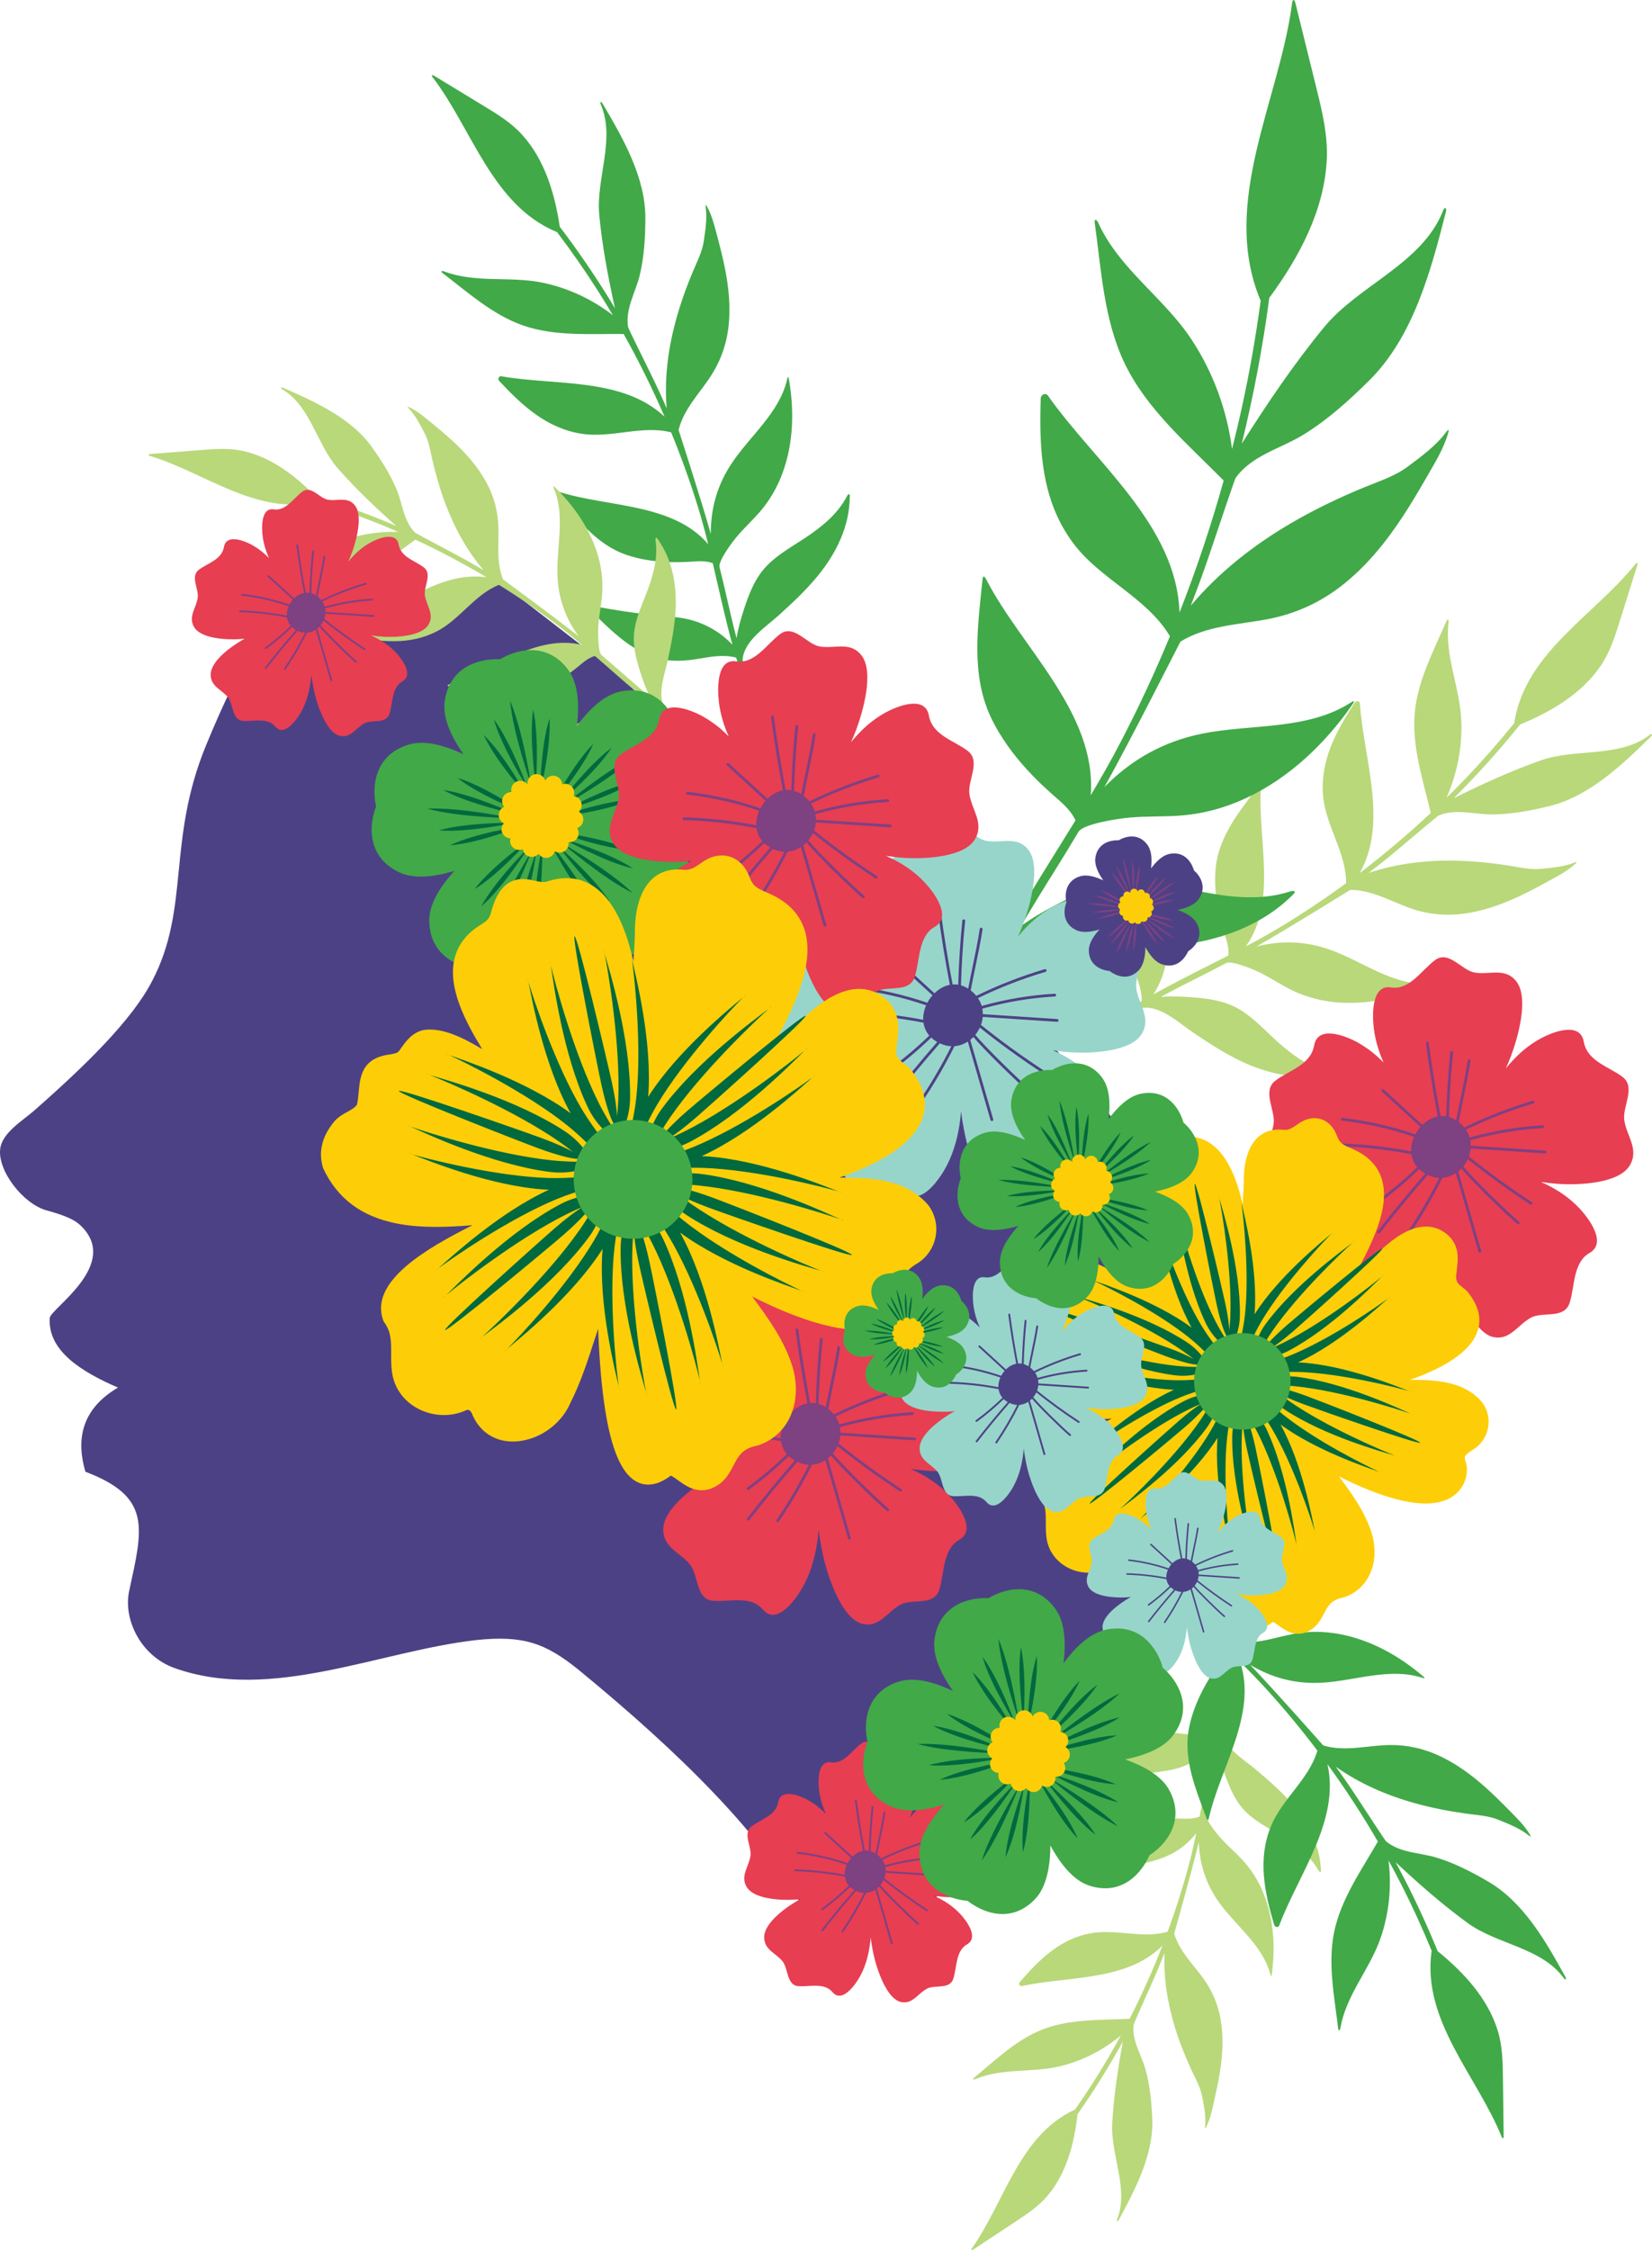
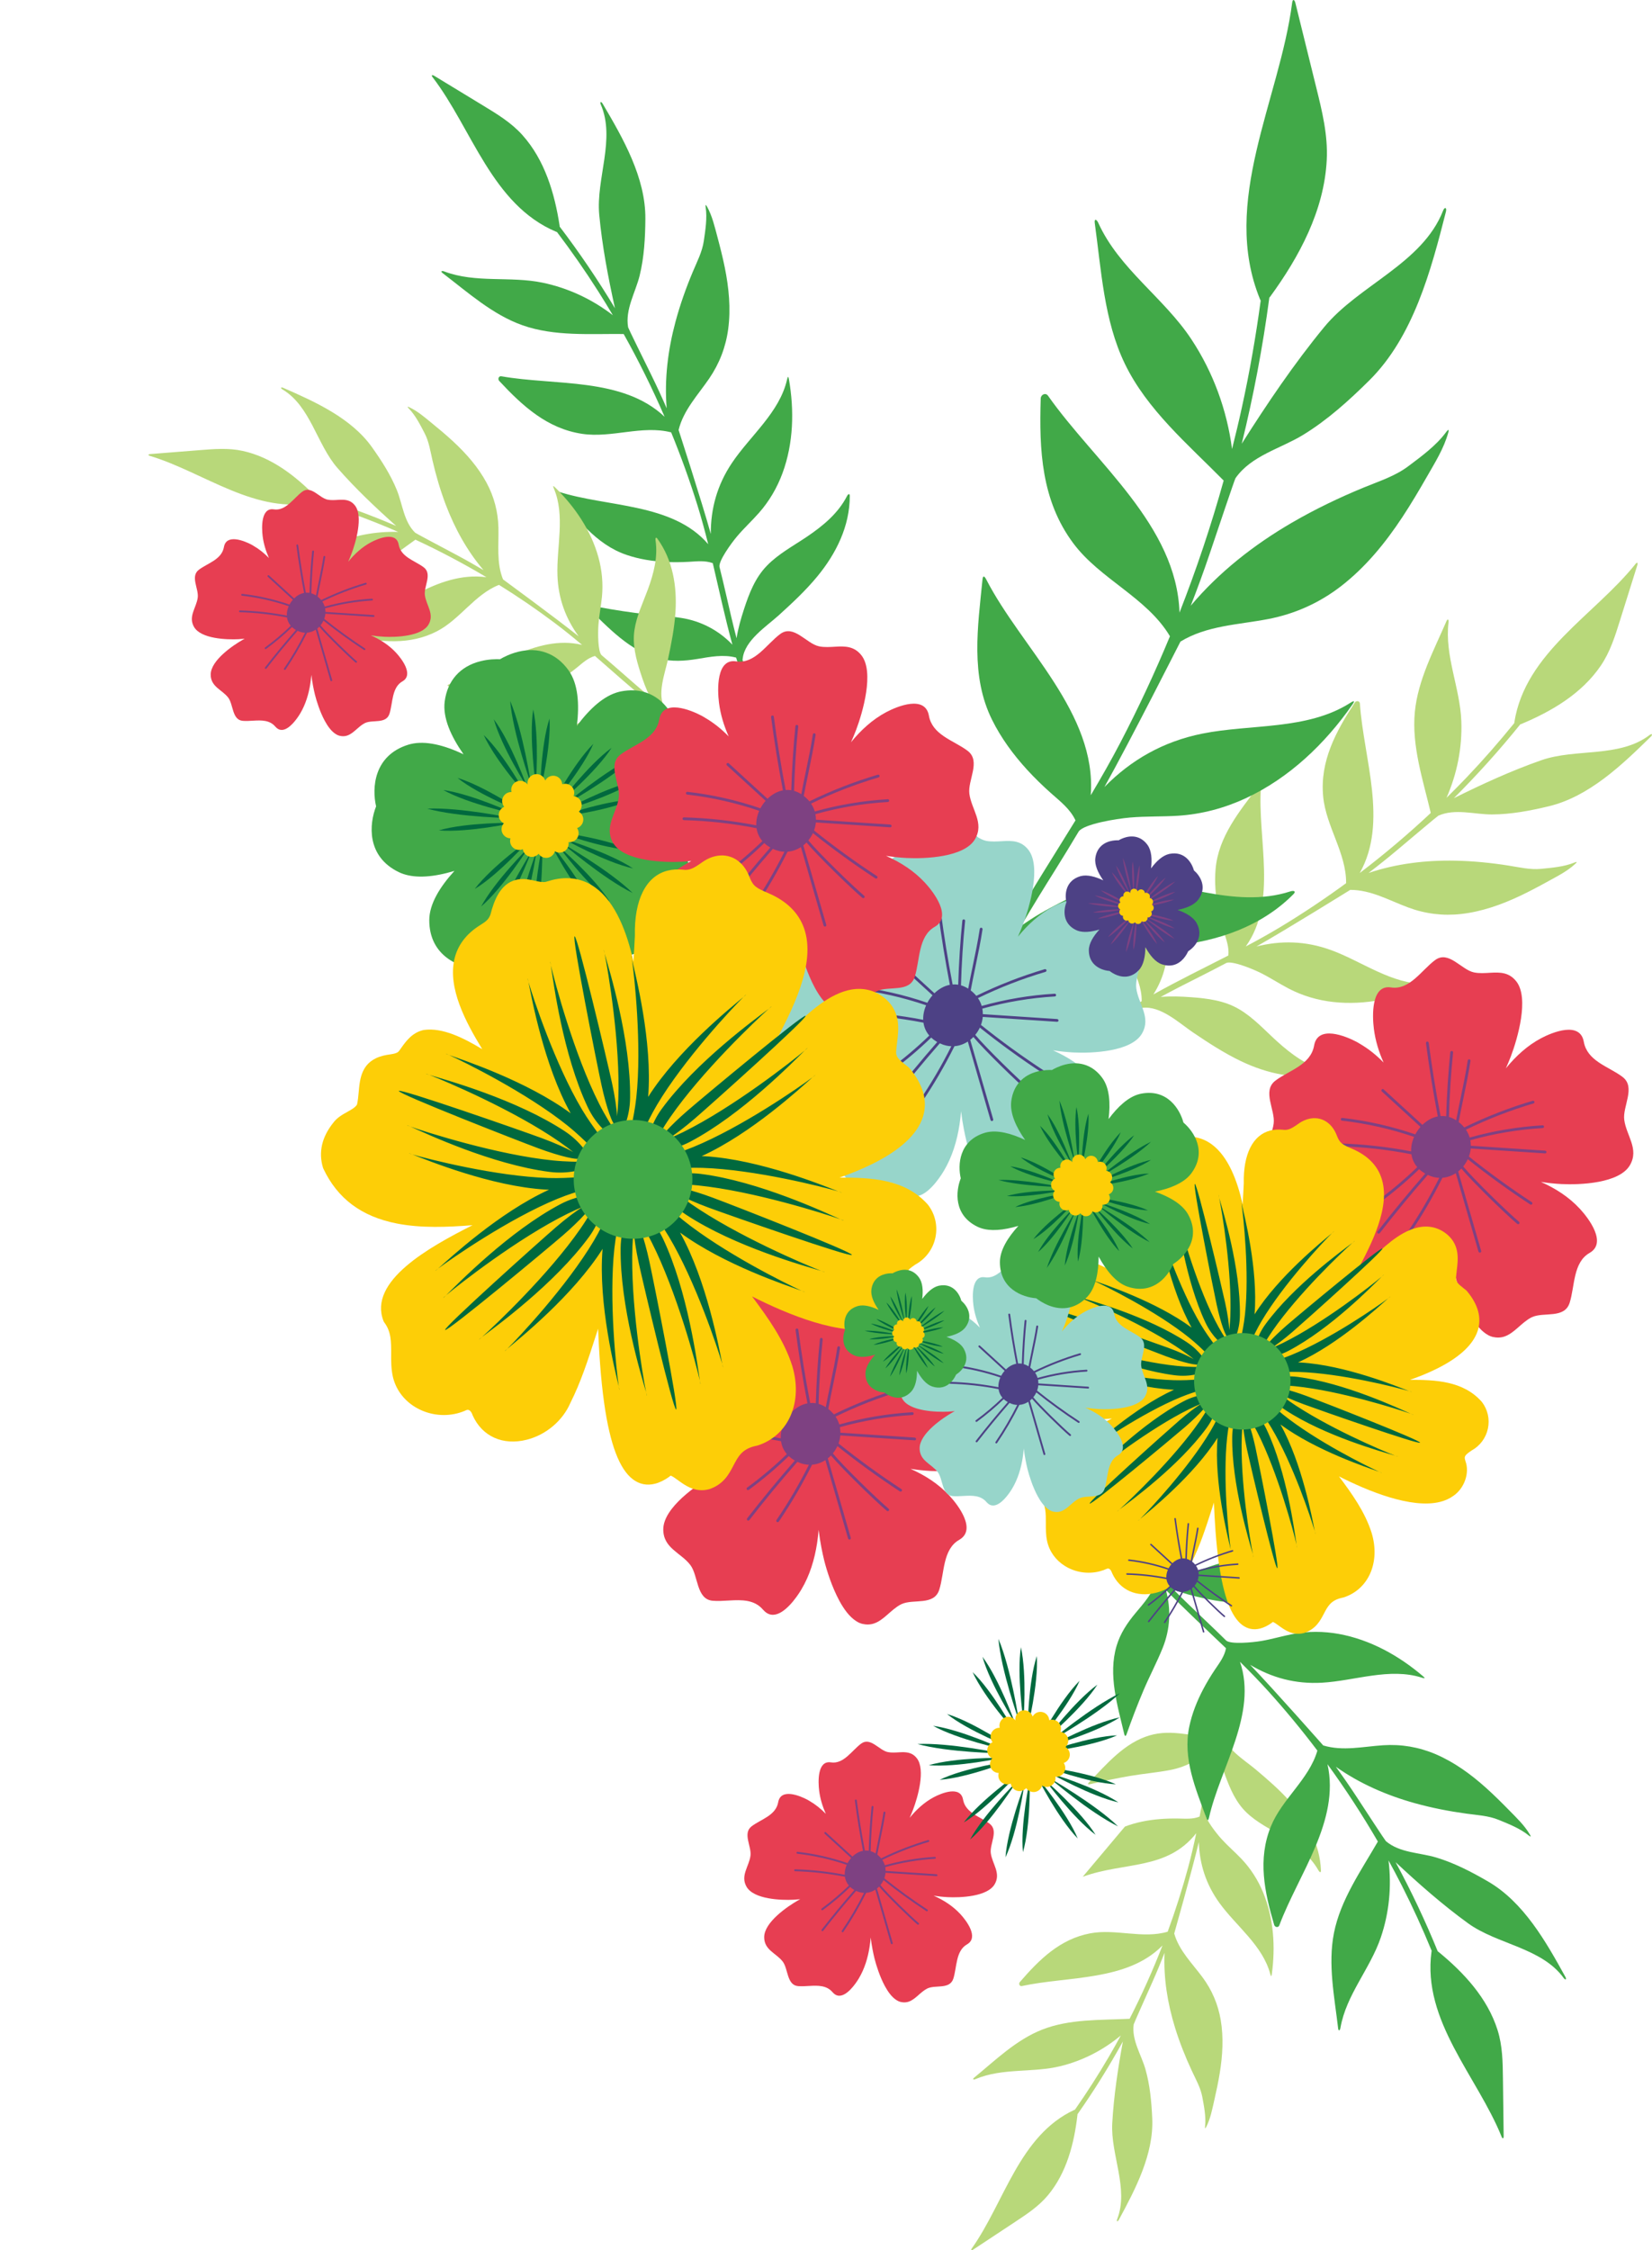
<svg xmlns="http://www.w3.org/2000/svg" id="Layer_2" viewBox="0 0 848.061 1154.472">
  <defs>
    <style>.cls-1,.cls-2,.cls-3,.cls-4,.cls-5,.cls-6,.cls-7,.cls-8,.cls-9{stroke-width:0px;}.cls-1,.cls-5{fill:#4d4185;}.cls-2{fill:#b8d87a;}.cls-3{fill:#00693e;}.cls-4{fill:#e73e52;}.cls-5{fill-rule:evenodd;}.cls-6{fill:#fdce07;}.cls-7{fill:#41a948;}.cls-8{fill:#97d5ca;}.cls-9{fill:#7e4182;}</style>
  </defs>
  <g id="Layer_1-2">
-     <path class="cls-5" d="M587.598,599.457c-44.108-79.194-174.128-180.695-241.778-233.923l-1.555,1.368-15.111-8.444-8.444-10.222-57.529-44.416c-3.084-1.919-5.965-3.738-9.248-6.028-14.647-10.219-84.667,41-82.492,37.313,8.082-13.704,5.073-39.622,9.402-55.417-14.64,8.624-39.555,16.197-75.042,102.653-20.299,49.276-8.007,83.28-27.7,120.978-10.257,19.835-33.548,42.748-60.6,66.515-6.223,5.393-16.467,11.452-17.405,19.642-1.351,11.243,11.814,28.344,24.06,31.595,8.896,2.428,13.846,4.592,16.822,7.313,21.948,20.237-15.975,43.509-15.458,48.015-.909,16.679,16.245,27.38,35.04,35.514-19.036,11.189-21.47,26.973-16.719,43.173,34.055,12.951,29.536,28.621,22.506,61.006-3.29,14.778,6.038,33.663,23.345,39.748,49.279,17.544,104.629-8.616,154.413-14.341,24.575-2.695,36.076,1.597,53.041,15.314,53.633,44.032,92.49,83.29,115.513,122.555,27.59,6.331,71.217,5.471,114.783-39.742,116.824-143.834,99.269-269.945,60.158-340.167Z" />
    <path class="cls-2" d="M576.019,475.089c-.02,6.835,1.889,13.018,4.561,19.246,2.686,6.262,5.613,12.406,5.511,19.334-10.682,6.278-20.943,13.197-30.353,21.367-1.349,1.169.746,2.983,2.082,1.83,8.691-7.548,18.17-13.948,28.039-19.763.126.018.27.028.42.007,9.465-1.346,19.122,7.861,26.354,12.727,7.836,5.274,15.778,10.465,24.321,14.554,13.774,6.596,29.268,10.042,44.343,6.286,1.424-.355.815-1.09-.449-1.386-9.821-2.334-17.925-8.382-25.375-15.115-6.3-5.695-12.054-12.12-19.454-16.45-7.482-4.385-16.039-5.478-24.552-6.102-5.237-.387-10.442-.578-15.621-.144,6.618-3.588,13.335-7.007,20.052-10.377,4.588-2.308,9.139-4.661,13.664-7.053,2.873-1.208,13.086,2.883,17.512,5.073,4.95,2.452,9.547,5.496,14.44,8.052,7.107,3.714,14.874,6.006,22.852,6.899,16.41,1.828,32.996-1.831,47.983-8.443,1.415-.62,1.355-.913-.289-.875-17.581.381-32.89-11.558-48.865-17.34-12.887-4.674-25.55-4.997-38.209-1.795,15.908-8.996,47.801-28.858,48.175-29.061,10.606-.016,19.931,5.373,29.643,8.994,8.785,3.275,17.911,4.422,27.242,3.38,10.574-1.185,20.667-4.756,30.249-9.281,4.928-2.329,9.73-4.893,14.495-7.522,4.894-2.702,9.927-5.212,14.033-9.062.998-.936.616-1.018-.626-.509-5.223,2.141-11.439,2.662-17.113,3.22-5.62.545-11.191-.828-16.701-1.689-9.039-1.422-18.175-2.327-27.323-2.512-15.098-.299-30.229,1.502-44.496,6.308,5.016-3.835,9.958-7.779,14.82-11.869,6.635-5.582,20.52-17.306,21.007-17.526,8.646-3.803,18.387-.622,27.455-.633,9.811-.017,19.587-1.889,29.1-4.159,20.73-4.941,37.667-21.196,52.496-35.732,1.121-1.096.608-1.789-.625-.847-15.474,11.799-37.903,6.755-55.533,12.909-15.343,5.356-30.31,12.237-44.945,19.489,12.051-12.006,23.44-24.655,34.116-37.905.096-.01.225-.033.378-.096,15.704-6.537,31.173-15.632,40.915-29.95,4.845-7.114,7.352-15.177,9.901-23.307,2.95-9.408,5.905-18.827,8.855-28.235.412-1.322-.051-1.748-.879-.713-21,26.268-56.594,45.491-62.226,81.248-.023.138-.02.267-.009.391-7.804,9.639-15.978,18.982-24.54,27.958-3.369,3.538-6.807,7.004-10.283,10.427,5.442-12.347,8.118-25.816,7.608-39.35-.634-17.06-8.64-33.484-6.569-50.659.177-1.484-.419-2.114-1.072-.604-6.474,14.966-14.626,30.133-16.217,46.516-1.694,17.488,4.191,34.97,8.17,51.851-11.608,10.88-23.777,21.166-36.447,30.812,14.713-26.065,1.953-58.863.07-86.919-.098-1.5-1.924-1.616-2.629-.522-9.645,14.796-17.966,29.983-16.231,48.201,1.462,15.37,11.92,28.979,11.781,44.468-10.8,7.906-21.94,15.345-33.398,22.278-5.916,3.578-11.981,6.939-18.121,10.191,16.447-23,5.924-55.453,7.787-81.815.082-1.206-.153-1.925-1.082-.699-9.827,13.042-20.774,26.115-22.198,42.857-.598,6.953.027,13.931,1.368,20.764.751,3.796,1.721,7.542,2.859,11.239,1.244,4.051,2.797,7.986,2.327,12.292-12.862,6.585-25.904,12.925-38.478,19.968,5.511-8.639,8.031-18.804,7.068-29.201-.743-7.993-2.329-15.909-3.208-23.895" />
    <path class="cls-4" d="M833.812,574.539c-.913-6.946,6.042-16.694-.831-21.978-3.578-2.747-8.315-4.801-12.303-7.53-3.706-2.537-6.763-5.677-7.63-10.533-1.908-10.706-16.164-4.874-21.878-1.844-7.046,3.733-13.006,9.191-18.117,15.452.931-2.099,1.825-4.208,2.62-6.316,3.331-8.817,9.474-29.691,2.738-38.27-3.724-4.746-8.406-4.71-13.271-4.436-2.82.155-5.695.393-8.479-.182-6.517-1.342-12.97-11.473-19.943-6.325-6.991,5.175-13.043,15.525-22.654,14.038-10.204-1.579-9.629,14.567-8.78,21.257.767,6.042,2.547,11.802,4.983,17.26-3.651-3.751-7.712-7.028-12.203-9.629-.529-.31-1.041-.639-1.579-.931-5.714-3.03-19.97-8.862-21.878,1.853-1.798,10.086-13.034,12.76-19.934,18.063-6.873,5.294.082,15.032-.831,21.987-1.068,8.096-7.74,14.905-2.948,23.229,5.485,9.529,26.168,10.177,35.14,9.73,1.661-.082,3.341-.21,5.029-.383-.529.292-1.086.566-1.606.867-7.904,4.509-25.301,16.338-25.346,27.491-.037,9.739,8.999,11.938,13.873,18.291,4.18,5.449,2.975,17.597,11.455,18.373,2.711.246,5.659.027,8.634-.137,6.371-.356,12.851-.484,17.26,4.737.073.082.146.128.219.21,1.57,1.752,3.267,2.446,4.993,2.391,5.777-.173,11.838-8.598,14.439-12.951,4.335-7.256,6.809-15.452,8.096-23.868.347-2.254.593-4.518.785-6.791.356,3.085.849,6.133,1.424,9.127.438,2.264.913,4.5,1.46,6.69,1.269,5.029,3.916,13.49,7.731,20.554,2.391,4.427,5.248,8.269,8.516,10.387.374.246.758.484,1.141.685.666.338,1.351.612,2.044.794.173.046.329.055.502.091.821.173,1.606.265,2.346.265.374,0,.73-.027,1.077-.064.621-.064,1.223-.173,1.798-.347,5.376-1.588,9.027-7.283,14.33-9.967.11-.055.228-.091.338-.146,6.051-2.729,16.602,1.004,19.231-7.366,2.683-8.561,1.689-20.682,10.232-25.556,9.082-5.166-.511-17.761-4.974-22.59-5.659-6.124-12.614-10.551-20.034-13.828,3.56.548,7.101.931,10.588,1.104,4.527.228,12.03.173,19.058-1.159,6.909-1.305,13.362-3.843,16.082-8.57,4.801-8.324-1.871-15.133-2.939-23.229Z" />
    <path class="cls-9" d="M793.177,590.347l-38.143-2.51c0-.94-.082-1.889-.256-2.829,12.13-3.404,24.616-5.504,37.202-6.243.393-.027.694-.356.666-.748-.027-.393-.356-.694-.748-.666-12.669.748-25.237,2.857-37.449,6.28-.411-1.378-1.031-2.729-1.908-4.025,11.153-5.431,22.791-9.958,34.674-13.472.374-.11.593-.511.484-.885-.11-.374-.511-.593-.885-.484-12.039,3.569-23.831,8.16-35.131,13.682-.803-.977-1.752-1.917-2.875-2.784.675-3.687,1.506-7.676,2.373-11.838,1.369-6.572,2.775-13.371,3.697-19.514.055-.393-.21-.748-.602-.812-.383-.064-.748.21-.812.602-.913,6.106-2.318,12.878-3.687,19.432-.812,3.925-1.597,7.703-2.254,11.217-1.232-.785-2.473-1.342-3.706-1.698.319-11.071,1.068-22.809,2.127-33.059.037-.393-.246-.739-.639-.785-.393-.037-.739.246-.785.639-1.05,10.195-1.798,21.86-2.127,32.885-.977-.155-1.935-.201-2.884-.128-2.4-12.477-4.436-25.063-6.079-37.595-.055-.393-.402-.666-.794-.612-.393.055-.666.411-.612.794,1.634,12.532,3.678,25.118,6.079,37.595-2.948.557-5.677,2.145-7.913,4.335l-19.879-18.191c-.292-.265-.739-.246-1.004.046-.265.292-.246.739.046,1.004l19.861,18.172c-1.031,1.168-1.926,2.473-2.665,3.852-12.13-4.162-24.698-7.001-37.449-8.452-.393-.046-.739.237-.785.63-.018.201.046.393.164.538.11.137.274.228.465.246,12.586,1.433,24.999,4.235,36.983,8.324-1.05,2.382-1.597,4.938-1.506,7.448-12.23-2.373-24.689-3.751-37.129-4.089-.393-.009-.721.301-.73.694l.128.429c.128.173.329.292.566.301,12.504.338,25.018,1.734,37.303,4.135.338,2.364,1.287,4.627,2.985,6.608-6.389,6.179-13.216,11.947-20.372,17.186-.319.228-.383.675-.155.995.21.292.612.374.922.201l.073-.046c7.201-5.276,14.083-11.08,20.509-17.305.785.739,1.689,1.433,2.729,2.063.128.073.256.146.383.219-8.424,9.638-16.639,19.587-24.47,29.654-.237.31-.182.758.128.995.228.182.538.192.785.064l.219-.182c7.886-10.14,16.155-20.153,24.643-29.855,1.113.52,2.218.904,3.304,1.15.885.201,1.762.31,2.62.338-4.901,9.793-10.478,19.313-16.63,28.349-.219.329-.137.767.192.986.228.155.52.164.748.037l.246-.219c6.325-9.292,12.048-19.103,17.059-29.18,2.492-.192,4.819-1.05,6.855-2.373l11.655,40.269c.11.374.502.593.885.484l.037-.009c.356-.119.557-.502.447-.867l-11.792-40.753c.575-.456,1.113-.949,1.625-1.479,5.531,6.635,22.736,23.402,28.696,28.395.201.164.465.21.694.128l.31-.219c.256-.301.21-.748-.091-1.004-5.978-5.011-23.347-21.942-28.65-28.376.931-1.141,1.725-2.391,2.355-3.733,10.286,8.224,21.056,16.027,32.064,23.229.192.128.42.146.621.073l.365-.283c.219-.329.128-.767-.21-.986-11.08-7.247-21.924-15.115-32.274-23.402.484-1.323.812-2.711.94-4.116l38.124,2.51h.046c.374,0,.685-.292.712-.666-.018-.374-.319-.712-.712-.739Z" />
    <path class="cls-2" d="M555.821,962.901c21.443-7.839,43.107-3.205,58.277-22.351-1.235,5.874-2.577,11.712-4.136,17.478-3.021,11.168-6.538,22.193-10.524,33.047-12.827,3.813-26.623-1.622-39.733.833-15.541,2.908-26.164,13.443-36.146,24.982-.74.846-.208,2.335,1.061,2.058,23.743-5.134,54.021-2.368,72.15-20.807-4.984,12.822-10.619,25.382-16.882,37.617-14.966.726-30.885.013-45.001,5.594-13.222,5.232-23.869,15.62-34.75,24.568-1.098.902-.432,1.247.757.746,13.766-5.819,29.313-3.093,43.629-6.639,11.359-2.807,21.903-8.244,30.855-15.71-2.012,3.703-4.069,7.385-6.202,11.027-5.408,9.252-11.215,18.269-17.354,27.049-.106.02-.213.049-.323.101-28.344,13.212-35.808,47.353-52.604,71.06-.662.934-.197,1.217.802.559,7.107-4.695,14.222-9.397,21.329-14.092,6.142-4.058,12.238-8.064,16.988-13.785,9.563-11.506,13.421-26.521,15.1-41.12.016-.142.004-.255-.011-.337,8.453-12.027,16.236-24.503,23.328-37.374-2.528,13.883-4.668,27.951-5.453,41.969-.901,16.106,8.641,33.525,2.538,49.189-.488,1.249.21,1.509.852.317,8.529-15.782,17.982-33.724,17.136-52.116-.386-8.44-1.166-17.004-3.493-25.154-2.155-7.532-7.122-14.86-6.028-22.946.066-.456,6.486-14.783,9.537-21.625,2.235-5.013,4.33-10.057,6.317-15.138-.584,12.993,1.532,25.986,5.385,38.45,2.337,7.552,5.269,14.92,8.608,22.086,2.03,4.37,4.5,8.667,5.389,13.463.892,4.844,1.943,10.129,1.412,14.977-.126,1.153.033,1.45.572.398,2.216-4.328,3.099-9.105,4.174-13.814,1.045-4.584,2.029-9.183,2.786-13.83,1.469-9.036,2.025-18.269.485-27.331-1.361-7.996-4.493-15.299-9.309-21.812-5.324-7.2-12.024-13.655-14.543-22.465.079-.359,8.957-31.581,12.629-46.936.363,11.275,3.654,21.711,10.611,31.295,8.615,11.883,22.181,21.743,26.062,36.432.361,1.374.619,1.354.796.031,1.912-14.022.991-28.666-4.444-41.855-2.646-6.411-6.402-12.312-11.183-17.326-3.29-3.453-6.914-6.543-10.132-10.067-2.875-3.152-8.709-10.655-8.392-13.329.906-4.328,1.772-8.668,2.594-13.028,1.195-6.381,2.43-12.775,3.829-19.126.876,4.403,2.277,8.68,3.849,12.935,2.55,6.92,5.5,13.763,10.927,18.928,5.361,5.11,12.07,8.354,18.302,12.225,7.369,4.579,14.325,9.864,18.607,17.46.548.979,1.303,1.309,1.258.042-.48-13.413-7.04-25.454-15.804-35.316-5.435-6.117-11.64-11.471-17.89-16.719-5.766-4.843-15.716-10.663-16.858-18.843-.018-.13-.061-.246-.106-.347,2.472-9.582,5.523-18.98,9.715-27.998.639-1.384-1.367-2.691-2.016-1.292-4.537,9.763-7.833,19.934-10.495,30.302-5.728,1.738-11.527.775-17.368.039-5.809-.732-11.398-.841-17.069.807-12.917,3.755-22.116,14.717-31.195,24.134-.793.824-.627,1.202.595.912,6.761-1.609,13.572-3.028,20.429-4.203,6.841-1.176,13.792-1.749,20.605-3.041,8.862-1.682,16.701-6.201,22.558-12.839-2.846,12.122-4.997,24.463-7.394,36.714-3.464,1.418-7.101,1.068-10.761,1.003-3.341-.062-6.683.027-10.014.309-5.994.518-11.937,1.665-17.567,3.821" />
    <path class="cls-7" d="M738.071,1001.171c-6.373-15.643-13.597-30.918-21.633-45.769,11.849,11.068,24.118,21.878,37.18,31.346,15.009,10.878,37.774,12.476,49.124,28.107.904,1.248,1.589.735.836-.627-9.956-18.05-21.426-38.334-39.729-48.943-8.398-4.871-17.16-9.438-26.484-12.251-8.619-2.596-18.788-2.348-25.926-8.43-.4-.347-10.26-15.454-14.978-22.654-3.457-5.275-7.031-10.434-10.708-15.511,12.196,8.637,26.07,14.664,40.511,18.684,8.751,2.433,17.696,4.177,26.697,5.402,5.485.752,11.174,1.035,16.362,3.156,5.236,2.148,10.998,4.415,15.354,7.941,1.036.838,1.422.869.74-.305-2.807-4.831-6.876-8.653-10.759-12.617-3.781-3.859-7.616-7.666-11.638-11.285-7.822-7.034-16.4-13.308-26.117-17.449-8.575-3.652-17.579-5.162-26.867-4.553-10.267.673-20.67,3.139-30.75.1-.298-.3-24.961-28.279-37.523-41.369,11.124,6.654,23.257,9.957,36.843,9.187,16.839-.944,34.799-7.932,51.408-2.557,1.552.505,1.694.243.525-.75-12.366-10.56-27.093-18.768-43.218-21.708-7.84-1.426-15.878-1.461-23.696.045-5.381,1.035-10.62,2.619-16.026,3.539-4.833.821-15.71,1.799-18.098-.169-3.621-3.564-7.277-7.098-10.982-10.602-5.426-5.119-10.838-10.286-16.108-15.584,4.8,1.889,9.805,3.191,14.894,4.316,8.273,1.834,16.721,3.235,25.085,1.198,8.27-2.007,15.574-6.476,23.188-10.095,9.005-4.278,18.435-7.719,28.438-7.138,1.287.079,2.075-.446.822-1.19-13.264-7.869-28.979-9.01-43.956-6.665-9.289,1.453-18.32,4.125-27.275,6.905-8.264,2.565-20.072,8.566-28.687,4.588-.137-.063-.276-.094-.401-.113-7.726-8.342-14.915-17.131-21.027-26.786-.941-1.478-3.45-.35-2.501,1.146,6.618,10.452,14.401,19.956,22.769,28.971-1.879,6.616-6.413,11.624-10.753,16.812-4.317,5.16-7.895,10.495-9.825,17-4.396,14.818.485,30.522,3.948,45.148.304,1.279.772,1.353,1.252-.009,2.645-7.534,5.506-15,8.63-22.358,3.113-7.344,6.878-14.418,9.863-21.807,3.88-9.611,4.382-19.996,1.605-29.781,9.949,10.282,20.542,20.029,30.895,29.958-.781,4.229-3.379,7.527-5.717,11.025-2.136,3.191-4.126,6.477-5.923,9.872-3.223,6.115-5.807,12.572-7.221,19.354-3.419,16.325,3.263,31.877,8.889,47.08.534,1.43.962.814,1.228-.357,5.745-25.597,25.003-53.456,15.922-80.015,4.91,4.843,9.719,9.768,14.325,14.857,8.918,9.859,17.39,20.109,25.405,30.705-4.284,14.768-18.109,24.726-23.881,38.924-6.844,16.829-3.262,33.642,1.691,50.461.358,1.241,2.127,1.651,2.649.253,9.789-26.14,31.273-53.689,24.714-82.668,9.297,12.785,17.937,26.034,25.872,39.689-8.597,14.917-19.177,29.862-22.552,46.974-3.158,16.031.269,32.777,2.158,48.854.19,1.622.937,1.193,1.192-.268,2.928-16.922,15.222-30.256,20.689-46.297,4.344-12.723,5.639-26.293,3.985-39.585,2.33,4.245,4.61,8.522,6.805,12.846,5.583,10.976,10.691,22.19,15.364,33.58-.046.115-.085.236-.103.374-4.839,35.606,23.525,64.033,36.004,94.997.492,1.22,1.054.947,1.039-.427-.123-9.786-.247-19.586-.37-29.372-.106-8.458-.192-16.84-2.77-24.985-5.18-16.392-17.297-29.45-30.365-40.144-.128-.103-.244-.162-.332-.199Z" />
    <path class="cls-7" d="M652.031,152.236c15.006-20.569,27.725-44.227,29.056-70.114.667-12.865-2.393-25.129-5.451-37.511-3.539-14.327-7.081-28.673-10.619-43-.5-2.011-1.424-2.197-1.678-.229-6.445,49.924-37.033,102.181-16.443,152.298.079.195.182.356.293.507-2.49,18.395-5.684,36.7-9.66,54.838-1.56,7.144-3.263,14.251-5.05,21.33-2.637-20.024-9.682-39.333-20.855-56.248-14.073-21.33-37.078-36.116-47.78-59.696-.927-2.035-2.179-2.378-1.841.061,3.352,24.177,4.714,49.914,15.413,72.107,11.426,23.687,32.543,41.475,50.755,59.975-6.391,22.94-13.963,45.557-22.672,67.744-1.44-44.778-43.256-76.814-67.473-111.238-1.292-1.842-3.718-.571-3.769,1.376-.837,26.423.323,52.318,16.705,74.274,13.817,18.524,37.773,27.803,49.635,47.724-7.67,18.508-16.138,36.683-25.405,54.457-4.787,9.176-9.932,18.189-15.257,27.122,3.161-42.205-35.526-75.539-53.634-110.707-.833-1.606-1.692-2.343-1.927-.054-2.433,24.321-6.274,49.554,4.917,72.076,4.64,9.358,10.863,17.799,17.89,25.497,3.912,4.272,8.064,8.31,12.393,12.155,4.74,4.216,9.785,8.041,12.531,13.915-11.334,18.421-23.088,36.668-33.699,55.452.334-15.334-4.343-30.296-13.657-42.847-7.163-9.647-15.344-18.54-22.677-28.072-7.355-9.549-14.365-19.357-21.088-29.346-1.217-1.804-1.873-1.518-1.83.463.504,22.658-.651,47.426,11.393,67.379,5.287,8.759,12.535,15.184,20.795,21.074,8.304,5.922,16.823,11.506,22.078,20.447-8.785,16.333-16.532,33.16-22.217,50.925-.817,2.544,3.273,3.236,4.085.722,5.25-16.41,12.401-31.966,20.505-47.075.176-.076.368-.174.543-.318,11.06-9.079,30.571-4.808,43.604-4.205,14.123.655,28.316,1.122,42.423-.287,22.746-2.27,45.244-9.905,61.608-26.427,1.546-1.562.196-2.027-1.652-1.424-14.376,4.649-29.444,3.211-44.209.389-12.485-2.388-24.84-6.134-37.671-5.921-12.979.206-24.774,5.459-36.149,11.279-6.999,3.575-13.807,7.377-20.094,11.957,5.677-9.733,11.611-19.328,17.584-28.86,4.075-6.52,8.067-13.066,11.996-19.642,2.737-3.779,18.981-6.485,26.344-7.123,8.238-.711,16.485-.39,24.73-.925,11.979-.773,23.694-3.879,34.593-8.938,22.413-10.417,40.783-27.99,54.816-48.097,1.328-1.893,1.023-2.221-1.05-.895-22.193,14.154-51.055,10.781-75.985,15.801-20.117,4.038-36.567,13.468-50.271,27.404,13.356-23.873,38.714-74.071,39.035-74.621,13.555-8.265,29.671-8.619,44.909-11.537,13.783-2.64,26.349-8.265,37.474-16.852,12.605-9.735,22.739-22.149,31.48-35.385,4.494-6.809,8.642-13.822,12.694-20.889,4.16-7.261,8.646-14.384,10.906-22.499.549-1.972-.003-1.781-1.196-.164-5.017,6.799-12.563,12.297-19.388,17.421-6.765,5.065-14.958,7.64-22.676,10.821-12.668,5.208-25.057,11.151-36.903,18.026-19.545,11.353-37.5,25.418-52.015,42.655,3.435-8.805,6.691-17.691,9.731-26.702,4.148-12.298,12.796-38.088,13.248-38.747,8.104-11.586,23.037-15.088,34.628-22.151,12.536-7.648,23.587-17.641,33.99-27.94,22.676-22.434,31.707-56.392,39.377-86.512.582-2.273-.613-2.762-1.458-.597-10.622,27.121-43.234,38.103-61.001,59.678-15.463,18.778-29.259,39.213-42.343,59.866,6.083-24.724,10.82-49.757,14.176-75.005.115-.087.262-.217.409-.416Z" />
    <path class="cls-8" d="M583.315,507.021c-.913-6.946,6.042-16.694-.831-21.978-3.578-2.747-8.315-4.801-12.303-7.53-3.706-2.537-6.763-5.677-7.63-10.533-1.908-10.706-16.164-4.874-21.878-1.844-7.046,3.733-13.006,9.191-18.117,15.452.931-2.099,1.825-4.208,2.62-6.316,3.331-8.817,9.474-29.691,2.738-38.27-3.724-4.746-8.406-4.71-13.271-4.436-2.82.155-5.695.393-8.479-.182-6.517-1.342-12.97-11.473-19.943-6.325-6.991,5.175-13.043,15.525-22.654,14.038-10.204-1.579-9.629,14.567-8.78,21.257.767,6.042,2.547,11.802,4.983,17.26-3.651-3.751-7.712-7.028-12.203-9.629-.529-.31-1.041-.639-1.579-.931-5.714-3.03-19.97-8.862-21.878,1.853-1.798,10.086-13.034,12.76-19.934,18.063-6.873,5.294.082,15.032-.831,21.987-1.068,8.096-7.74,14.905-2.948,23.229,5.485,9.529,26.168,10.177,35.14,9.73,1.661-.082,3.341-.21,5.029-.383-.529.292-1.086.566-1.606.867-7.904,4.509-25.301,16.338-25.346,27.491-.037,9.739,8.999,11.938,13.873,18.291,4.18,5.449,2.975,17.597,11.455,18.373,2.711.246,5.659.027,8.634-.137,6.371-.356,12.851-.484,17.26,4.737.073.082.146.128.219.21,1.57,1.752,3.267,2.446,4.993,2.391,5.777-.173,11.838-8.598,14.439-12.951,4.335-7.256,6.809-15.452,8.096-23.868.347-2.254.593-4.518.785-6.791.356,3.085.849,6.133,1.424,9.127.438,2.264.913,4.5,1.46,6.69,1.269,5.029,3.916,13.49,7.731,20.554,2.391,4.427,5.248,8.269,8.516,10.387.374.246.758.484,1.141.685.666.338,1.351.612,2.044.794.173.046.329.055.502.091.821.173,1.606.265,2.346.265.374,0,.73-.027,1.077-.064.621-.064,1.223-.173,1.798-.347,5.376-1.588,9.027-7.283,14.33-9.967.11-.055.228-.091.338-.146,6.051-2.729,16.602,1.004,19.231-7.366,2.683-8.561,1.689-20.682,10.232-25.556,9.082-5.166-.511-17.761-4.974-22.59-5.659-6.124-12.614-10.551-20.034-13.828,3.56.548,7.101.931,10.588,1.104,4.527.228,12.03.173,19.058-1.159,6.909-1.305,13.362-3.843,16.082-8.57,4.801-8.324-1.871-15.133-2.939-23.229Z" />
    <path class="cls-1" d="M542.681,522.83l-38.143-2.51c0-.94-.082-1.889-.256-2.829,12.13-3.404,24.616-5.504,37.202-6.243.393-.027.694-.356.666-.748-.027-.393-.356-.694-.748-.666-12.669.748-25.237,2.857-37.449,6.28-.411-1.378-1.031-2.729-1.908-4.025,11.153-5.431,22.791-9.958,34.674-13.472.374-.11.593-.511.484-.885-.11-.374-.511-.593-.885-.484-12.039,3.569-23.831,8.16-35.131,13.682-.803-.977-1.752-1.917-2.875-2.784.675-3.687,1.506-7.676,2.373-11.838,1.369-6.572,2.775-13.371,3.697-19.514.055-.393-.21-.748-.602-.812-.383-.064-.748.21-.812.602-.913,6.106-2.318,12.878-3.687,19.432-.812,3.925-1.597,7.703-2.254,11.217-1.232-.785-2.473-1.342-3.706-1.698.319-11.071,1.068-22.809,2.127-33.059.037-.393-.246-.739-.639-.785-.393-.037-.739.246-.785.639-1.05,10.195-1.798,21.86-2.127,32.885-.977-.155-1.935-.201-2.884-.128-2.4-12.477-4.436-25.063-6.079-37.595-.055-.393-.402-.666-.794-.612-.393.055-.666.411-.612.794,1.634,12.532,3.678,25.118,6.079,37.595-2.948.557-5.677,2.145-7.913,4.335l-19.879-18.191c-.292-.265-.739-.246-1.004.046-.265.292-.246.739.046,1.004l19.861,18.172c-1.031,1.168-1.926,2.473-2.665,3.852-12.13-4.162-24.698-7.001-37.449-8.452-.393-.046-.739.237-.785.63-.018.201.046.393.164.538.11.137.274.228.465.246,12.586,1.433,24.999,4.235,36.983,8.324-1.05,2.382-1.597,4.938-1.506,7.448-12.23-2.373-24.689-3.751-37.129-4.089-.393-.009-.721.301-.73.694l.128.429c.128.173.329.292.566.301,12.504.338,25.018,1.734,37.303,4.135.338,2.364,1.287,4.627,2.985,6.608-6.389,6.179-13.216,11.947-20.372,17.186-.319.228-.383.675-.155.995.21.292.612.374.922.201l.073-.046c7.201-5.276,14.083-11.08,20.509-17.305.785.739,1.689,1.433,2.729,2.063.128.073.256.146.383.219-8.424,9.638-16.639,19.587-24.47,29.654-.237.31-.182.758.128.995.228.182.538.192.785.064l.219-.182c7.886-10.14,16.155-20.153,24.643-29.855,1.113.52,2.218.904,3.304,1.15.885.201,1.762.31,2.62.338-4.901,9.793-10.478,19.313-16.63,28.349-.219.329-.137.767.192.986.228.155.52.164.748.037l.246-.219c6.325-9.292,12.048-19.103,17.059-29.18,2.492-.192,4.819-1.05,6.855-2.373l11.655,40.269c.11.374.502.593.885.484l.037-.009c.356-.119.557-.502.447-.867l-11.792-40.753c.575-.456,1.113-.949,1.625-1.479,5.531,6.635,22.736,23.402,28.696,28.395.201.164.465.21.694.128l.31-.219c.256-.301.21-.748-.091-1.004-5.978-5.011-23.347-21.942-28.65-28.376.931-1.141,1.725-2.391,2.355-3.733,10.286,8.224,21.056,16.027,32.064,23.229.192.128.42.146.621.073l.365-.283c.219-.329.128-.767-.21-.986-11.08-7.247-21.924-15.115-32.274-23.402.484-1.323.812-2.711.94-4.116l38.124,2.51h.046c.374,0,.685-.292.712-.666-.018-.374-.319-.712-.712-.739Z" />
    <path class="cls-7" d="M287.287,115.846c-2.559-16.69-7.639-33.765-19.117-46.563-5.701-6.363-12.875-10.7-20.103-15.094-8.363-5.084-16.737-10.175-25.1-15.259-1.176-.712-1.697-.367-.896.677,20.312,26.494,30.358,65.375,63.476,79.32.128.055.252.083.375.101,7.43,9.817,14.487,19.919,21.097,30.309,2.607,4.089,5.128,8.228,7.598,12.393-10.602-8.185-22.945-13.972-36.109-16.704-16.592-3.452-34.326.35-50.384-5.737-1.388-.524-2.137-.099-.837.89,12.881,9.804,25.555,21.272,40.964,26.708,16.45,5.798,34.698,4.291,51.914,4.477,7.72,13.778,14.733,27.955,21.011,42.463-21.614-20.388-56.26-15.903-83.746-20.771-1.469-.263-2.016,1.47-1.129,2.409,11.961,12.819,24.614,24.456,42.585,27.123,15.16,2.252,30.766-4.585,45.659-.761,5.046,12.291,9.561,24.799,13.514,37.491,2.039,6.554,3.833,13.199,5.505,19.89-18.247-21.328-52.028-18.918-76.989-26.992-1.143-.366-1.891-.311-.932.876,10.227,12.577,20.219,26.241,36.013,31.601,6.558,2.232,13.431,3.292,20.336,3.628,3.837.18,7.678.138,11.512-.078,4.2-.233,8.362-.793,12.4.686,3.282,13.963,6.286,28.042,10.078,41.837-7.013-7.369-16.208-12.219-26.457-13.767-7.88-1.188-15.886-1.545-23.792-2.6-7.924-1.052-15.807-2.387-23.639-3.942-1.416-.28-1.591.161-.644,1.073,10.831,10.421,21.869,22.61,36.863,26.364,6.582,1.647,12.995,1.281,19.634.189,6.675-1.097,13.292-2.454,19.945-.706,3.505,11.79,7.729,23.326,13.361,34.34.805,1.579,3.053-.008,2.259-1.57-5.204-10.173-9.114-20.833-12.366-31.728.047-.118.092-.253.107-.403.957-9.442,12.131-16.555,18.542-22.365,6.949-6.295,13.843-12.712,19.819-19.971,9.637-11.703,16.649-25.813,16.62-41.235-.003-1.457-.856-1.045-1.443.103-4.588,8.908-12.347,15.277-20.611,20.854-6.989,4.714-14.551,8.729-20.486,14.829-6.008,6.166-9.1,14.151-11.729,22.207-1.62,4.954-3.045,9.926-3.86,15.019-1.881-7.232-3.576-14.52-5.224-21.795-1.132-4.972-2.315-9.918-3.542-14.848-.48-3.057,5.895-11.925,9.06-15.668,3.542-4.186,7.571-7.891,11.199-11.998,5.272-5.965,9.33-12.903,12.091-20.378,5.671-15.379,6.095-32.234,3.293-48.252-.26-1.512-.557-1.523-.912.07-3.821,17.034-18.972,28.943-28.35,42.96-7.574,11.305-10.902,23.432-10.831,36.394-4.88-17.473-16.424-52.94-16.531-53.348,2.511-10.225,9.926-17.927,15.728-26.424,5.249-7.686,8.528-16.207,9.746-25.448,1.377-10.472.339-21.049-1.739-31.362-1.07-5.304-2.398-10.542-3.797-15.76-1.438-5.36-2.659-10.808-5.39-15.681-.664-1.184-.834-.836-.639.482.819,5.544-.159,11.658-.973,17.259-.813,5.545-3.463,10.587-5.606,15.692-3.523,8.372-6.572,16.961-8.929,25.733-3.885,14.478-5.753,29.489-4.52,44.383-2.501-5.747-5.125-11.449-7.908-17.109-3.799-7.724-11.79-23.897-11.886-24.418-1.605-9.238,3.78-17.867,5.93-26.609,2.32-9.459,2.845-19.325,2.923-29.034.176-21.154-11.454-41.348-21.93-59.101-.789-1.341-1.58-1.012-.965.401,7.685,17.723-2.519,38.136-.787,56.591,1.507,16.062,4.573,32.124,8.076,47.955-8.699-14.473-18.176-28.462-28.402-41.906.013-.094.022-.225-.002-.387Z" />
    <path class="cls-2" d="M161.778,254.459c-10.308-10.473-22.59-19.934-37.208-23.117-7.264-1.586-14.535-.992-21.873-.41-8.491.673-16.993,1.346-25.484,2.019-1.192.096-1.384.605-.288.934,27.828,8.348,54.723,30.664,85.194,23.634.118-.027.22-.07.316-.119,10.243,3.142,20.369,6.676,30.325,10.639,3.922,1.558,7.81,3.194,11.675,4.874-11.651-.375-23.308,1.829-33.988,6.607-13.466,6.016-24.042,17.733-38.474,21.618-1.246.337-1.558,1.018-.138,1.054,14.083.357,28.868,1.992,42.51-2.022,14.561-4.288,26.669-14.647,38.912-23.286,12.466,5.789,24.637,12.221,36.457,19.259-25.637-3.376-47.799,17.438-69.673,28.004-1.17.563-.674,2.064.43,2.275,14.97,2.952,29.826,4.718,43.865-2.554,11.844-6.133,19.373-18.907,31.83-23.796,9.822,6.102,19.379,12.628,28.633,19.571,4.777,3.586,9.428,7.361,14.016,11.23-23.74-5.754-46.349,13.154-68.074,20.172-.993.324-1.493.744-.211,1.093,13.623,3.665,27.633,8.216,41.509,3.953,5.764-1.765,11.154-4.519,16.197-7.799,2.799-1.827,5.488-3.814,8.083-5.919,2.845-2.304,5.496-4.819,9.099-5.833,9.429,8.181,18.72,16.585,28.423,24.387-8.702-1.627-17.661-.365-25.681,3.763-6.165,3.176-11.996,7.002-18.112,10.285-6.127,3.294-12.37,6.368-18.688,9.26-1.142.524-1.04.924.092,1.085,12.951,1.836,26.949,4.814,39.44-.176,5.483-2.191,9.822-5.716,13.95-9.868,4.151-4.174,8.129-8.503,13.713-10.658,8.479,6.534,17.336,12.522,26.921,17.424,1.372.704,2.15-1.561.794-2.259-8.854-4.528-17.043-10.058-24.888-16.088-.027-.107-.064-.226-.13-.339-4.134-7.15.126-17.861,1.691-25.227,1.696-7.982,3.292-16.021,3.811-24.187.839-13.167-1.402-26.695-9.278-37.562-.745-1.027-1.136-.302-.966.807,1.3,8.623-.93,17.069-3.92,25.214-2.53,6.887-5.821,13.572-6.902,20.899-1.099,7.411.788,14.621,3.036,21.644,1.38,4.321,2.908,8.554,4.927,12.564-5.011-4.145-9.92-8.423-14.789-12.718-3.331-2.932-6.685-5.819-10.062-8.672-1.896-1.913-1.915-11.417-1.588-15.671.367-4.758,1.322-9.425,1.79-14.171.682-6.894.011-13.857-1.849-20.539-3.833-13.74-12.119-25.849-22.256-35.725-.954-.934-1.169-.791-.608.514,5.981,13.965,1.356,30.087,1.88,44.755.415,11.835,4.244,22.087,10.896,31.197-12.344-9.843-38.557-28.988-38.84-29.222-3.437-8.494-2.128-17.706-2.363-26.657-.212-8.097-2.238-15.78-6.086-22.921-4.363-8.091-10.483-15.025-17.203-21.244-3.457-3.197-7.062-6.217-10.707-9.187-3.745-3.05-7.381-6.272-11.792-8.319-1.072-.497-1.015-.165-.205.666,3.402,3.494,5.826,8.307,8.105,12.674,2.251,4.327,2.949,9.235,4.038,13.928,1.779,7.702,4.003,15.315,6.808,22.706,4.634,12.195,10.962,23.738,19.419,33.62-4.693-2.781-9.448-5.468-14.295-8.044-6.615-3.515-20.492-10.856-20.825-11.175-5.839-5.701-6.434-14.533-9.371-21.796-3.181-7.856-7.837-15.086-12.727-21.976-10.652-15.016-29.145-23.341-45.58-30.531-1.24-.545-1.63.091-.477.774,14.451,8.591,17.649,28.192,28.272,40.332,9.245,10.566,19.591,20.337,30.127,29.724-13.511-5.781-27.323-10.824-41.388-15.101-.039-.073-.099-.17-.199-.272Z" />
    <path class="cls-7" d="M348.336,374.837c-2.499-9.314-11.219-23.617-29.471-20.122-.367.07-.734.149-1.101.245-7.864,1.966-15.194,8.816-21.625,17.466,1.372-11.201.647-21.634-4.255-28.493-6.273-8.764-15.491-12.145-25.95-9.524-4.115,1.031-7.479,2.77-9.27,3.818-2.08-.079-5.863-.035-9.978.996-10.459,2.621-16.994,9.943-18.392,20.638-1.101,8.353,3.189,17.903,9.672,27.13-9.742-4.605-19.441-7.182-27.304-5.216-.367.096-.734.192-1.083.306-17.746,5.522-18.698,22.254-16.505,31.638-3.547,8.965-5.076,25.644,11.656,33.735,5.994,2.892,14.268,3.049,24.613.454,1.311-.332,2.621-.69,3.941-1.083-7.418,8.126-12.896,16.942-12.914,25.242-.035,18.619,15.692,24.517,25.295,25.225,3.408,2.656,12.958,8.982,23.696,6.291,4.377-1.101,8.397-3.565,11.927-7.322,5.845-6.23,7.846-16.802,7.942-27.995,5.365,9.821,12.11,18.209,20.201,20.952,4.893,1.651,9.594,1.931,13.971.839,10.738-2.691,16.182-12.765,17.938-16.723,8.135-5.155,19.231-17.772,10.424-34.172-3.932-7.322-12.914-12.512-23.285-16.182,1.346-.271,2.674-.568,3.984-.9h0c10.336-2.586,17.571-6.632,21.485-12.005,10.965-15.011,1.747-29.008-5.61-35.238Z" />
    <path class="cls-3" d="M272.6,402.403s-4.107-27.322-10.712-42.778c1.45,16.75,10.712,42.778,10.712,42.778Z" />
    <path class="cls-3" d="M275.055,402.893s1.905-24.124-1.328-38.899c-2.237,14.504,1.328,38.899,1.328,38.899Z" />
    <path class="cls-3" d="M282.098,368.659c-4.526,13.552-4.849,37.92-4.849,37.92,0,0,5.723-22.927,4.849-37.92Z" />
    <path class="cls-3" d="M253.509,369.061c4.115,14.556,17.16,34.932,17.16,34.932,0,0-8.353-23.189-17.16-34.932Z" />
    <path class="cls-3" d="M248.319,377.117c6.291,13.639,22.149,31.166,22.149,31.166,0,0-11.769-21.345-22.149-31.166Z" />
    <path class="cls-3" d="M325.706,388.257c-15.186,7.208-36.356,24.971-36.356,24.971,0,0,24.185-13.386,36.356-24.971Z" />
    <path class="cls-3" d="M289.752,415.693s23.268-6.632,35.989-14.819c-14.373,2.971-35.989,14.819-35.989,14.819Z" />
    <path class="cls-3" d="M287.06,419.039s23.486-2.63,37.23-8.694c-14.277.489-37.23,8.694-37.23,8.694Z" />
    <path class="cls-3" d="M313.945,383.697c-12.206,8.938-26.754,28.274-26.754,28.274,0,0,18.82-15.928,26.754-28.274Z" />
    <path class="cls-3" d="M283.111,413.273s15.893-18.48,21.477-31.629c-10.59,10.66-21.477,31.629-21.477,31.629Z" />
    <path class="cls-3" d="M288.747,432.766s20.952,18.017,36.051,25.408c-12.04-11.734-36.051-25.408-36.051-25.408Z" />
    <path class="cls-3" d="M312.976,462.586c-7.785-12.442-26.404-28.597-26.404-28.597,0,0,14.312,19.511,26.404,28.597Z" />
    <path class="cls-3" d="M303.592,464.526c-5.417-13.22-21.092-31.892-21.092-31.892,0,0,10.633,21.11,21.092,31.892Z" />
    <path class="cls-3" d="M289.175,430.302s21.477,12.11,35.806,15.256c-12.625-8.335-35.806-15.256-35.806-15.256Z" />
    <path class="cls-3" d="M323.653,436.06c-13.674-6.221-37.125-9.139-37.125-9.139,0,0,22.848,8.484,37.125,9.139Z" />
    <path class="cls-3" d="M219.346,414.889c16.199,4.482,43.827,4.884,43.827,4.884,0,0-27.033-5.679-43.827-4.884Z" />
    <path class="cls-3" d="M225.27,426.038c15.081,1.223,38.724-3.897,38.724-3.897,0,0-24.657-.262-38.724,3.897Z" />
-     <path class="cls-3" d="M267.934,423.827s-24.107,3.582-36.933,9.882c14.985-1.136,36.933-9.882,36.933-9.882Z" />
    <path class="cls-3" d="M227.576,405.33c12.818,7.147,36.916,12.328,36.916,12.328,0,0-21.94-10.205-36.916-12.328Z" />
    <path class="cls-3" d="M268.712,416.881s-19.493-13.368-33.849-17.772c11.123,8.965,33.849,17.772,33.849,17.772Z" />
    <path class="cls-3" d="M253.107,476.129c9.83-13.63,19.816-39.397,19.816-39.397,0,0-14.731,23.373-19.816,39.397Z" />
    <path class="cls-3" d="M265.61,474.452c6.387-13.709,9.812-37.667,9.812-37.667,0,0-8.807,23.023-9.812,37.667Z" />
    <path class="cls-3" d="M278.375,433.666s-5.024,23.853-3.574,38.069c4.142-14.443,3.574-38.069,3.574-38.069Z" />
    <path class="cls-3" d="M246.999,465.085c11.158-9.532,24.395-30.328,24.395-30.328,0,0-17.195,17.029-24.395,30.328Z" />
    <path class="cls-3" d="M243.697,456.086c12.276-7.304,28.431-25.557,28.431-25.557,0,0-19.31,13.63-28.431,25.557Z" />
    <path class="cls-6" d="M298.375,411.569c-.612-1.765-2.176-2.91-3.914-3.102.647-1.651.332-3.591-.979-4.945-1.302-1.337-3.198-1.721-4.858-1.153-.114-1.765-1.215-3.399-2.979-4.072-2.219-.848-4.666.122-5.758,2.167-.62-2.027-2.569-3.443-4.779-3.285-2.569.184-4.5,2.412-4.316,4.98.009.131.044.253.07.384-.052-.079-.096-.157-.157-.236-1.625-2.001-4.561-2.307-6.562-.682-1.45,1.18-1.992,3.041-1.573,4.736-1.774-.044-3.486.917-4.316,2.612-.813,1.678-.524,3.6.577,4.963-1.625.708-2.778,2.307-2.805,4.194-.026,1.87,1.048,3.477,2.621,4.255-1.171,1.328-1.538,3.259-.769,4.98.76,1.704,2.42,2.717,4.168,2.744-.498,1.695-.017,3.609,1.407,4.84,1.407,1.223,3.338,1.433,4.937.725.262,1.747,1.512,3.277,3.32,3.792,1.791.516,3.635-.114,4.788-1.424.979,1.477,2.752,2.333,4.613,2.036,1.844-.297,3.25-1.634,3.731-3.32,1.512.926,3.477.952,5.041-.105,1.547-1.048,2.254-2.857,1.983-4.587,1.756.201,3.556-.612,4.526-2.228.961-1.599.83-3.539-.14-4.989,1.678-.559,2.962-2.053,3.163-3.932.192-1.852-.743-3.556-2.237-4.465,1.276-1.206,1.809-3.102,1.197-4.884Z" />
    <path class="cls-4" d="M497.626,407.245c-.913-6.946,6.042-16.694-.831-21.978-3.578-2.747-8.315-4.801-12.303-7.53-3.706-2.537-6.763-5.677-7.63-10.533-1.908-10.706-16.164-4.874-21.878-1.844-7.046,3.733-13.006,9.191-18.117,15.452.931-2.099,1.825-4.208,2.62-6.316,3.331-8.817,9.474-29.691,2.738-38.27-3.724-4.746-8.406-4.71-13.271-4.436-2.82.155-5.695.393-8.479-.182-6.517-1.342-12.97-11.473-19.943-6.325-6.991,5.175-13.043,15.525-22.654,14.038-10.204-1.579-9.629,14.567-8.78,21.257.767,6.042,2.547,11.802,4.983,17.26-3.651-3.751-7.712-7.028-12.203-9.629-.529-.31-1.041-.639-1.579-.931-5.714-3.03-19.97-8.862-21.878,1.853-1.798,10.086-13.034,12.76-19.934,18.063-6.873,5.294.082,15.032-.831,21.987-1.068,8.096-7.74,14.905-2.948,23.229,5.485,9.529,26.168,10.177,35.14,9.73,1.661-.082,3.341-.21,5.029-.383-.529.292-1.086.566-1.606.867-7.904,4.509-25.301,16.338-25.346,27.491-.037,9.739,8.999,11.938,13.873,18.291,4.18,5.449,2.975,17.597,11.455,18.373,2.711.246,5.659.027,8.634-.137,6.371-.356,12.851-.484,17.26,4.737.073.082.146.128.219.21,1.57,1.752,3.267,2.446,4.993,2.391,5.777-.173,11.838-8.598,14.439-12.951,4.335-7.256,6.809-15.452,8.096-23.868.347-2.254.593-4.518.785-6.791.356,3.085.849,6.133,1.424,9.127.438,2.264.913,4.5,1.46,6.69,1.269,5.029,3.916,13.49,7.731,20.554,2.391,4.427,5.248,8.269,8.516,10.387.374.246.758.484,1.141.685.666.338,1.351.612,2.044.794.173.046.329.055.502.091.821.173,1.606.265,2.346.265.374,0,.73-.027,1.077-.064.621-.064,1.223-.173,1.798-.347,5.376-1.588,9.027-7.283,14.33-9.967.11-.055.228-.091.338-.146,6.051-2.729,16.602,1.004,19.231-7.366,2.683-8.561,1.689-20.682,10.232-25.556,9.082-5.166-.511-17.761-4.974-22.59-5.659-6.124-12.614-10.551-20.034-13.828,3.56.548,7.101.931,10.588,1.104,4.527.228,12.03.173,19.058-1.159,6.909-1.305,13.362-3.843,16.082-8.57,4.801-8.324-1.871-15.133-2.939-23.229Z" />
    <path class="cls-9" d="M456.992,423.053l-38.143-2.51c0-.94-.082-1.889-.256-2.829,12.13-3.404,24.616-5.504,37.202-6.243.393-.027.694-.356.666-.748-.027-.393-.356-.694-.748-.666-12.669.748-25.237,2.857-37.449,6.28-.411-1.378-1.031-2.729-1.908-4.025,11.153-5.431,22.791-9.958,34.674-13.472.374-.11.593-.511.484-.885-.11-.374-.511-.593-.885-.484-12.039,3.569-23.831,8.16-35.131,13.682-.803-.977-1.752-1.917-2.875-2.784.675-3.687,1.506-7.676,2.373-11.838,1.369-6.572,2.775-13.371,3.697-19.514.055-.393-.21-.748-.602-.812-.383-.064-.748.21-.812.602-.913,6.106-2.318,12.878-3.687,19.432-.812,3.925-1.597,7.703-2.254,11.217-1.232-.785-2.473-1.342-3.706-1.698.319-11.071,1.068-22.809,2.127-33.059.037-.393-.246-.739-.639-.785-.393-.037-.739.246-.785.639-1.05,10.195-1.798,21.86-2.127,32.885-.977-.155-1.935-.201-2.884-.128-2.4-12.477-4.436-25.063-6.079-37.595-.055-.393-.402-.666-.794-.612-.393.055-.666.411-.612.794,1.634,12.532,3.678,25.118,6.079,37.595-2.948.557-5.677,2.145-7.913,4.335l-19.879-18.191c-.292-.265-.739-.246-1.004.046-.265.292-.246.739.046,1.004l19.861,18.172c-1.031,1.168-1.926,2.473-2.665,3.852-12.13-4.162-24.698-7.001-37.449-8.452-.393-.046-.739.237-.785.63-.018.201.046.393.164.538.11.137.274.228.465.246,12.586,1.433,24.999,4.235,36.983,8.324-1.05,2.382-1.597,4.938-1.506,7.448-12.23-2.373-24.689-3.751-37.129-4.089-.393-.009-.721.301-.73.694l.128.429c.128.173.329.292.566.301,12.504.338,25.018,1.734,37.303,4.135.338,2.364,1.287,4.627,2.985,6.608-6.389,6.179-13.216,11.947-20.372,17.186-.319.228-.383.675-.155.995.21.292.612.374.922.201l.073-.046c7.201-5.276,14.083-11.08,20.509-17.305.785.739,1.689,1.433,2.729,2.063.128.073.256.146.383.219-8.424,9.638-16.639,19.587-24.47,29.654-.237.31-.182.758.128.995.228.182.538.192.785.064l.219-.182c7.886-10.14,16.155-20.153,24.643-29.855,1.113.52,2.218.904,3.304,1.15.885.201,1.762.31,2.62.338-4.901,9.793-10.478,19.313-16.63,28.349-.219.329-.137.767.192.986.228.155.52.164.748.037l.246-.219c6.325-9.292,12.048-19.103,17.059-29.18,2.492-.192,4.819-1.05,6.855-2.373l11.655,40.269c.11.374.502.593.885.484l.037-.009c.356-.119.557-.502.447-.867l-11.792-40.753c.575-.456,1.113-.949,1.625-1.479,5.531,6.635,22.736,23.402,28.696,28.395.201.164.465.21.694.128l.31-.219c.256-.301.21-.748-.091-1.004-5.978-5.011-23.347-21.942-28.65-28.376.931-1.141,1.725-2.391,2.355-3.733,10.286,8.224,21.056,16.027,32.064,23.229.192.128.42.146.621.073l.365-.283c.219-.329.128-.767-.21-.986-11.08-7.247-21.924-15.115-32.274-23.402.484-1.323.812-2.711.94-4.116l38.124,2.51h.046c.374,0,.685-.292.712-.666-.018-.374-.319-.712-.712-.739Z" />
    <path class="cls-4" d="M510.197,721.751c-.913-6.946,6.042-16.694-.831-21.978-3.578-2.747-8.315-4.801-12.303-7.53-3.706-2.537-6.763-5.677-7.63-10.533-1.908-10.706-16.164-4.874-21.878-1.844-7.046,3.733-13.006,9.191-18.117,15.452.931-2.099,1.825-4.208,2.62-6.316,3.331-8.817,9.474-29.691,2.738-38.27-3.724-4.746-8.406-4.71-13.271-4.436-2.82.155-5.695.393-8.479-.182-6.517-1.342-12.97-11.473-19.943-6.325-6.991,5.175-13.043,15.525-22.654,14.038-10.204-1.579-9.629,14.567-8.78,21.257.767,6.042,2.547,11.802,4.983,17.26-3.651-3.751-7.712-7.028-12.203-9.629-.529-.31-1.041-.639-1.579-.931-5.714-3.03-19.97-8.862-21.878,1.853-1.798,10.086-13.034,12.76-19.934,18.063-6.873,5.294.082,15.032-.831,21.987-1.068,8.096-7.74,14.905-2.948,23.229,5.485,9.529,26.168,10.177,35.14,9.73,1.661-.082,3.341-.21,5.029-.383-.529.292-1.086.566-1.606.867-7.904,4.509-25.301,16.338-25.346,27.491-.037,9.739,8.999,11.938,13.873,18.291,4.18,5.449,2.975,17.597,11.455,18.373,2.711.246,5.659.027,8.634-.137,6.371-.356,12.851-.484,17.26,4.737.073.082.146.128.219.21,1.57,1.752,3.267,2.446,4.993,2.391,5.777-.173,11.838-8.598,14.439-12.951,4.335-7.256,6.809-15.452,8.096-23.868.347-2.254.593-4.518.785-6.791.356,3.085.849,6.133,1.424,9.127.438,2.264.913,4.5,1.46,6.69,1.269,5.029,3.916,13.49,7.731,20.554,2.391,4.427,5.248,8.269,8.516,10.387.374.246.758.484,1.141.685.666.338,1.351.612,2.044.794.173.046.329.055.502.091.821.173,1.606.265,2.346.265.374,0,.73-.027,1.077-.064.621-.064,1.223-.173,1.798-.347,5.376-1.588,9.027-7.283,14.33-9.967.11-.055.228-.091.338-.146,6.051-2.729,16.602,1.004,19.231-7.366,2.683-8.561,1.689-20.682,10.232-25.556,9.082-5.166-.511-17.761-4.974-22.59-5.659-6.124-12.614-10.551-20.034-13.828,3.56.548,7.101.931,10.588,1.104,4.527.228,12.03.173,19.058-1.159,6.909-1.305,13.362-3.843,16.082-8.57,4.801-8.324-1.871-15.133-2.939-23.229Z" />
    <path class="cls-9" d="M469.563,737.56l-38.143-2.51c0-.94-.082-1.889-.256-2.829,12.13-3.404,24.616-5.504,37.202-6.243.393-.027.694-.356.666-.748-.027-.393-.356-.694-.748-.666-12.669.748-25.237,2.857-37.449,6.28-.411-1.378-1.031-2.729-1.908-4.025,11.153-5.431,22.791-9.958,34.674-13.472.374-.11.593-.511.484-.885-.11-.374-.511-.593-.885-.484-12.039,3.569-23.831,8.16-35.131,13.682-.803-.977-1.752-1.917-2.875-2.784.675-3.687,1.506-7.676,2.373-11.838,1.369-6.572,2.775-13.371,3.697-19.514.055-.393-.21-.748-.602-.812-.383-.064-.748.21-.812.602-.913,6.106-2.318,12.878-3.687,19.432-.812,3.925-1.597,7.703-2.254,11.217-1.232-.785-2.473-1.342-3.706-1.698.319-11.071,1.068-22.809,2.127-33.059.037-.393-.246-.739-.639-.785-.393-.037-.739.246-.785.639-1.05,10.195-1.798,21.86-2.127,32.885-.977-.155-1.935-.201-2.884-.128-2.4-12.477-4.436-25.063-6.079-37.595-.055-.393-.402-.666-.794-.612-.393.055-.666.411-.612.794,1.634,12.532,3.678,25.118,6.079,37.595-2.948.557-5.677,2.145-7.913,4.335l-19.879-18.191c-.292-.265-.739-.246-1.004.046-.265.292-.246.739.046,1.004l19.861,18.172c-1.031,1.168-1.926,2.473-2.665,3.852-12.13-4.162-24.698-7.001-37.449-8.452-.393-.046-.739.237-.785.63-.018.201.046.393.164.538.11.137.274.228.465.246,12.586,1.433,24.999,4.235,36.983,8.324-1.05,2.382-1.597,4.938-1.506,7.448-12.23-2.373-24.689-3.751-37.129-4.089-.393-.009-.721.301-.73.694l.128.429c.128.173.329.292.566.301,12.504.338,25.018,1.734,37.303,4.135.338,2.364,1.287,4.627,2.985,6.608-6.389,6.179-13.216,11.947-20.372,17.186-.319.228-.383.675-.155.995.21.292.612.374.922.201l.073-.046c7.201-5.276,14.083-11.08,20.509-17.305.785.739,1.689,1.433,2.729,2.063.128.073.256.146.383.219-8.424,9.638-16.639,19.587-24.47,29.654-.237.31-.182.758.128.995.228.182.538.192.785.064l.219-.182c7.886-10.14,16.155-20.153,24.643-29.855,1.113.52,2.218.904,3.304,1.15.885.201,1.762.31,2.62.338-4.901,9.793-10.478,19.313-16.63,28.349-.219.329-.137.767.192.986.228.155.52.164.748.037l.246-.219c6.325-9.292,12.048-19.103,17.059-29.18,2.492-.192,4.819-1.05,6.855-2.373l11.655,40.269c.11.374.502.593.885.484l.037-.009c.356-.119.557-.502.447-.867l-11.792-40.753c.575-.456,1.113-.949,1.625-1.479,5.531,6.635,22.736,23.402,28.696,28.395.201.164.465.21.694.128l.31-.219c.256-.301.21-.748-.091-1.004-5.978-5.011-23.347-21.942-28.65-28.376.931-1.141,1.725-2.391,2.355-3.733,10.286,8.224,21.056,16.027,32.064,23.229.192.128.42.146.621.073l.365-.283c.219-.329.128-.767-.21-.986-11.08-7.247-21.924-15.115-32.274-23.402.484-1.323.812-2.711.94-4.116l38.124,2.51h.046c.374,0,.685-.292.712-.666-.018-.374-.319-.712-.712-.739Z" />
    <path class="cls-6" d="M466.866,548.007c-.115-.138-.253-.265-.391-.38-.564-.472-1.127-.909-1.679-1.346-3.531-2.772-5.084-4.141-4.716-7.212,0-.046.012-.092.012-.127.103-1.311.265-2.657.437-4.072.828-6.809,1.863-15.287-5.556-22.073l-.035-.035c-5.544-4.9-12.377-6.51-19.75-4.658-11.364,2.841-21.912,13.193-29.596,20.727-2.128,2.047-4.233,4.049-6.326,6.039-.989.943-1.967,1.875-2.933,2.795,10.628-19.623,22.706-43.237,16.483-61.262-2.749-7.971-8.88-14.056-18.254-18.105-6.234-2.657-7.937-3.543-9.754-8.213-3.117-8.466-10.145-12.676-17.921-10.732-1.852.46-3.681,1.265-5.452,2.381-.023.012-.046.035-.069.046-.46.311-.909.621-1.357.932-2.197,1.518-4.095,2.83-6.165,3.347-.989.242-1.967.299-3.014.161-.035,0-.058-.012-.092-.012-2.887-.299-5.59-.138-8.04.483-11.065,2.772-17.184,14.953-16.782,33.414-.196,4.394-.46,8.799-.748,13.182-3.267-14.792-9.087-30.217-19.451-37.831-6.418-4.716-13.929-6.039-22.315-3.945-.828.207-1.668.449-2.519.725-.035.012-.08.023-.115.035-.138.057-.288.104-.437.138-1.576.391-3.612-.057-5.751-.529-2.128-.472-4.543-1.001-7.028-.851-.92.046-1.817.173-2.68.391-8.063,2.024-11.261,10.594-13.136,17.898-.989,2.611-2.45,3.543-5.303,5.36-7.097,4.428-11.525,10.295-13.17,17.449-3.405,14.861,5.682,32.103,14.298,46.159-9.489-5.694-20.313-11.215-30.01-9.846-.092.012-.173.023-.253.046l-.23.057c-5.682,1.426-8.799,5.843-11.307,9.397-.253.368-.518.725-.771,1.081-.012.023-.023.035-.035.057-.495.725-1.231,1.15-2.553,1.484-.748.184-1.576.311-2.45.449-.966.15-1.978.299-2.979.552l-.276.069c-11.134,2.784-11.928,11.571-12.561,18.622-.196,2.162-.403,4.382-.851,6.43-.897,1.495-2.818,2.565-5.015,3.796-2.462,1.369-5.257,2.933-7.189,5.556-5.901,7.385-7.672,15.16-5.268,23.108.046.138.092.276.161.403,7.27,15.402,19.6,24.627,37.716,28.181,12.515,2.462,26.156,1.886,38.901.863-22.361,11.284-53.716,28.733-45.722,49.173.104.253.23.495.391.702,3.589,4.75,3.566,10.007,3.543,16.092-.023,3.704-.035,7.523.805,11.491,1.415,6.487,5.418,12.054,11.261,15.689,6.476,4.026,14.424,5.268,21.797,3.416,1.679-.426,3.313-1.001,4.854-1.725.046-.012.103-.035.15-.046,1.737-.437,2.668,1.886,2.91,2.6.035.092.069.184.103.265,4.842,10.732,15.436,15.494,27.652,12.434,9.938-2.484,18.542-9.754,22.499-18.967,5.303-10.479,9.064-22.142,12.71-33.426.495-1.518.989-3.06,1.484-4.589.449,10.812,1.254,25.098,3.14,38.337,2.991,20.992,7.81,33.736,14.735,38.947,3.37,2.542,7.177,3.301,11.307,2.266,2.358-.587,4.842-1.794,7.362-3.589.15-.104.288-.23.414-.357.127-.138.207-.184.207-.196.644-.012,2.542,1.369,3.796,2.289,3.727,2.726,8.834,6.464,15.758,4.727.103-.023.207-.057.311-.081.069-.023.138-.035.196-.057,7.247-2.531,9.915-7.603,12.262-12.089,2.427-4.635,4.348-8.293,10.87-9.927.414-.104.851-.196,1.288-.288.058-.012.115-.023.161-.035.069-.012.127-.035.196-.057,15.85-5.153,23.281-22.315,17.656-40.833-4.21-13.239-12.434-24.65-20.624-35.623,18.128,9.202,45.745,20.658,63.896,16.115,3.175-.794,5.993-2.07,8.362-3.773,6.982-4.716,10.421-14.504,7.707-21.878-.874-2.91-.989-3.497,3.807-6.775,5.314-2.887,9.087-7.925,10.352-13.86,1.277-5.935-.127-12.089-3.819-16.862-.046-.057-.08-.104-.127-.15-11.698-13.159-29.273-13.803-45.285-13.78,5.28-1.84,11.019-4.118,16.563-6.844,14.527-7.154,23.35-15.298,26.237-24.19,2.599-8.132.287-16.575-6.891-25.132Z" />
    <path class="cls-3" d="M324.409,492.266c-.207-.886-.334-1.461-.334-1.622,0-.426.127.184.334,1.622ZM323.926,582.779c.564-.127,1.817-1.334,3.221-3.439-.173,2.623.115,4.428.495,4.877.989,1.15,3.554-7.12,9.639-17.369,13.78-23.177,38.475-49.483,44.353-55.303-6.154,5.165-33.794,27.318-48.92,51.266,0-.057.012-.115.023-.184,2.289-28.215-6.487-62.504-8.316-70.371,1.208,8.259,5.142,44.066,2.231,70.843-1.3,11.847-4.221,20.002-2.726,19.68ZM309.962,487.585c.012.173.173.759.437,1.702-.31-1.507-.471-2.151-.437-1.702ZM270.923,502.216c-.173-.38-.035.219.368,1.599-.172-.886-.299-1.449-.368-1.599ZM282.495,493.566c-.15-.414-.046.23.299,1.714-.138-.955-.242-1.553-.299-1.714ZM301.715,568.044c4.21,8.891,10.536,14.148,13.837,15.942.012.736.138,1.116.46,1.024.173-.046.403-.219.679-.483.357.127.644.184.828.161.334-.057.288-.449,0-1.127,2.254-3.002,5.82-10.421,5.947-20.244.391-29.918-10.697-65.782-13.067-74.029,1.76,8.673,8.109,46.366,7.005,74.8-.127,3.14-.357,6.05-.633,8.638-.184-4.003-1.104-10.26-2.623-17.231-2.553-11.709-17.691-75.421-19.174-75.099s11.249,64.551,13.803,76.261c2.553,11.709,5.82,20.946,7.304,20.624.069-.012.115-.069.173-.115-.161,1.265-.311,2.415-.426,3.405-1.955-3.186-5.142-8.098-8.282-14.332-12.848-25.409-22.752-62.354-24.753-70.947,1.288,8.443,6.119,45.699,18.921,72.752ZM353.085,569.712c-9.075,7.833-15.632,15.114-14.631,16.253.046.046.115.069.184.092-1.196.472-2.277.886-3.198,1.254,1.863-3.244,4.67-8.385,8.65-14.125,16.207-23.419,43.951-49.748,50.541-55.602-6.798,5.142-37.245,27.169-54.924,51.347-5.797,7.937-7.407,16.011-7.396,19.761-.644.368-.909.656-.679.897.127.127.391.253.759.368.058.38.15.656.253.805.207.265.529.046.989-.541,3.715.552,11.939.15,20.635-4.428,26.501-13.952,52.738-40.822,58.835-46.815-6.763,5.671-36.865,29.251-62.4,41.857-2.818,1.392-5.487,2.565-7.891,3.566,3.439-2.07,8.489-5.866,13.883-10.525,9.075-7.833,57.834-51.531,56.845-52.681-1.024-1.162-51.392,40.684-60.456,48.517ZM418.395,551.642c-.138.081-.575.46-1.265,1.058,1.15-.851,1.622-1.254,1.265-1.058ZM414.346,537.781c-.15.092-.587.518-1.277,1.196,1.162-.989,1.645-1.438,1.277-1.196ZM381.622,511.544c.69-.587,1.127-.955,1.231-1.093.253-.322-.218.092-1.231,1.093ZM394.62,517.583c.771-.575,1.242-.955,1.357-1.081.287-.334-.219.069-1.357,1.081ZM365.645,614.387c-11.238-4.152-20.785-6.372-21.314-4.946-.023.057,0,.127,0,.207-.978-.817-1.863-1.564-2.634-2.197,3.738.069,9.593.035,16.54.736,28.342,2.864,64.804,14.424,73.12,17.357-7.787-3.462-41.788-19.462-71.499-23.246-9.754-1.242-17.587,1.254-20.877,3.071-.633-.391-1.012-.483-1.116-.161-.058.173-.035.46.046.84-.311.242-.506.449-.587.61-.138.311.218.483.955.598,1.311,3.52,5.648,10.513,13.849,15.919,25.018,16.46,61.25,26.432,69.417,28.871-8.224-3.175-43.433-18.128-66.817-34.381-2.588-1.794-4.9-3.566-6.936-5.176,3.474,2.001,9.236,4.601,15.931,7.074,11.238,4.152,73.075,25.708,73.592,24.281.541-1.438-60.433-25.305-71.671-29.458ZM411.494,662.237c-7.546-3.405-39.89-19.381-60.905-36.278-9.282-7.465-14.585-14.309-15.114-12.883-.265.702.403,3.393,2.277,6.798-2.496-1.668-4.474-2.404-5.096-2.266-1.484.322,4.566,6.522,10.663,16.759,13.791,23.143,25.11,57.374,27.445,65.356-1.599-7.879-7.879-42.651-21.659-67.358,22.522,16.54,54.97,27.238,62.389,29.872ZM413.024,662.824c-.138-.081-.679-.288-1.53-.587,1.3.575,1.886.805,1.53.587ZM423.215,652.575c-.15-.081-.736-.265-1.656-.541,1.415.541,2.047.748,1.656.541ZM360.193,593.165c25.581-11.617,50.99-35.186,56.937-40.454-6.66,4.981-36.279,25.547-61.204,35.772-11.019,4.52-19.577,5.843-18.588,6.993.46.541,2.91,1.208,6.476,1.288-1.863.966-3.002,1.886-3.175,2.369-.529,1.426,7.96-.334,19.865.046,26.927.851,61.86,9.742,69.854,12.077-7.511-2.899-40.27-16.368-68.531-18.036-.564-.046-1.093-.057-1.633-.057ZM430.346,611.247c.851.322,1.392.529,1.553.552.414.057-.172-.15-1.553-.552ZM431.358,625.544c.874.391,1.438.633,1.61.667.426.092-.184-.161-1.61-.667ZM318.129,620.771c-.564.127-1.817,1.334-3.221,3.439.173-2.623-.103-4.428-.495-4.877-.989-1.15-3.554,7.12-9.639,17.357-13.768,23.177-38.452,49.46-44.342,55.303,6.165-5.176,33.782-27.318,48.908-51.243,0,.057-.012.115-.023.173-2.289,28.204,6.487,62.504,8.316,70.36-1.208-8.259-5.142-44.066-2.231-70.843,1.288-11.836,4.21-19.991,2.726-19.669ZM317.98,712.905c0-.161-.127-.736-.334-1.622.207,1.426.334,2.036.334,1.622ZM332.093,715.953c-.012-.173-.173-.759-.437-1.702.31,1.507.471,2.151.437,1.702ZM371.132,701.322c.173.38.035-.23-.368-1.599.184.886.299,1.449.368,1.599ZM340.34,635.494c-4.21-8.88-10.525-14.148-13.837-15.931-.012-.736-.138-1.116-.46-1.024-.173.046-.403.219-.679.495-.368-.127-.644-.184-.828-.161-.334.057-.288.449.012,1.127-2.266,3.002-5.82,10.421-5.947,20.244-.391,29.918,10.697,65.782,13.067,74.029-1.76-8.673-8.109-46.355-7.005-74.8.127-3.14.357-6.05.633-8.638.184,4.003,1.104,10.26,2.623,17.231,2.553,11.709,17.691,75.421,19.174,75.099s-11.249-64.551-13.803-76.272c-2.553-11.709-5.82-20.934-7.304-20.612-.058.012-.115.069-.173.115.161-1.265.311-2.415.426-3.405,1.955,3.186,5.142,8.098,8.293,14.332,12.848,25.409,22.752,62.354,24.742,70.947-1.3-8.466-6.131-45.71-18.933-72.775ZM359.561,709.972c.15.414.046-.23-.299-1.714.138.955.242,1.553.299,1.714ZM223.66,651.896c.138-.081.587-.46,1.265-1.058-1.15.851-1.622,1.254-1.265,1.058ZM227.72,665.768c.15-.092.587-.518,1.277-1.196-1.173.978-1.656,1.426-1.277,1.196ZM260.445,691.994c-.702.587-1.139.966-1.231,1.093-.253.322.218-.092,1.231-1.093ZM247.435,685.955c-.759.575-1.242.955-1.357,1.081-.287.334.219-.069,1.357-1.081ZM297.988,630.352c-16.207,23.419-43.962,49.748-50.541,55.602,6.798-5.142,37.245-27.169,54.924-51.347,5.797-7.937,7.407-16,7.407-19.761.644-.368.909-.656.679-.897-.127-.127-.391-.253-.759-.368-.058-.38-.15-.656-.253-.805-.207-.265-.529-.046-.989.541-3.715-.552-11.939-.138-20.635,4.428-26.501,13.952-52.738,40.833-58.835,46.815,6.763-5.671,36.865-29.251,62.4-41.857,2.818-1.392,5.487-2.565,7.879-3.566-3.439,2.07-8.489,5.866-13.895,10.513-9.075,7.833-57.834,51.531-56.845,52.681s51.37-40.695,60.433-48.517c9.075-7.833,15.632-15.114,14.631-16.264-.046-.046-.115-.069-.184-.092,1.196-.472,2.266-.886,3.198-1.254-1.84,3.267-4.647,8.408-8.615,14.148ZM276.41,589.162c11.238,4.152,20.785,6.372,21.302,4.946.023-.057,0-.127,0-.196.978.817,1.863,1.564,2.634,2.197-3.738-.069-9.593-.035-16.54-.736-28.342-2.864-64.816-14.424-73.109-17.357,7.787,3.462,41.788,19.462,71.51,23.246,9.742,1.242,17.587-1.254,20.877-3.071.633.391,1.012.483,1.116.161.058-.173.035-.46-.046-.84.311-.242.506-.449.587-.61.138-.311-.218-.483-.955-.598-1.311-3.52-5.648-10.513-13.849-15.919-25.018-16.448-61.227-26.421-69.417-28.859,8.247,3.175,43.433,18.128,66.806,34.381,2.588,1.794,4.9,3.566,6.936,5.176-3.474-2.001-9.236-4.601-15.919-7.074-11.238-4.152-73.075-25.708-73.604-24.293-.541,1.426,60.433,25.282,71.671,29.446ZM230.562,541.313c7.534,3.393,39.89,19.381,60.905,36.278,9.282,7.465,14.585,14.309,15.114,12.883.265-.702-.403-3.393-2.277-6.798,2.496,1.668,4.474,2.404,5.096,2.266,1.484-.322-4.566-6.522-10.663-16.759-13.791-23.143-25.11-57.374-27.445-65.356,1.599,7.868,7.879,42.651,21.659,67.358-22.522-16.552-54.981-27.249-62.389-29.872ZM229.032,540.714c.138.081.679.288,1.53.587-1.3-.575-1.886-.805-1.53-.587ZM218.841,550.975c.15.081.736.265,1.668.541-1.426-.552-2.059-.748-1.668-.541ZM281.862,610.384c-25.57,11.617-50.978,35.174-56.937,40.454,6.671-4.992,36.279-25.547,61.193-35.761,11.019-4.52,19.577-5.843,18.588-6.993-.46-.541-2.91-1.208-6.476-1.288,1.863-.966,3.002-1.886,3.175-2.369.529-1.426-7.96.334-19.865-.046-26.916-.851-61.837-9.731-69.842-12.077,7.523,2.899,40.27,16.368,68.531,18.036.564.023,1.093.035,1.633.046ZM211.721,592.303c-.851-.334-1.403-.529-1.564-.552-.414-.069.172.138,1.564.552ZM210.697,578.005c-.874-.391-1.438-.633-1.599-.667-.437-.092.173.161,1.599.667Z" />
    <path class="cls-7" d="M354.523,597.697c4.083,16.322-5.832,32.862-22.142,36.946-16.322,4.083-32.862-5.832-36.946-22.142-4.083-16.322,5.832-32.862,22.142-36.946,16.322-4.095,32.862,5.82,36.946,22.142Z" />
    <path class="cls-4" d="M218.106,305.343c-.591-4.5,3.915-10.815-.538-14.239-2.318-1.78-5.387-3.11-7.971-4.878-2.401-1.644-4.382-3.678-4.944-6.824-1.236-6.936-10.472-3.158-14.174-1.194-4.565,2.419-8.426,5.955-11.738,10.011.603-1.36,1.183-2.726,1.697-4.092,2.158-5.712,6.138-19.236,1.774-24.794-2.413-3.075-5.446-3.051-8.598-2.874-1.827.101-3.69.254-5.493-.118-4.222-.869-8.403-7.433-12.921-4.098-4.53,3.353-8.45,10.059-14.677,9.095-6.611-1.023-6.239,9.438-5.689,13.772.497,3.915,1.65,7.646,3.229,11.182-2.365-2.43-4.997-4.553-7.906-6.239-.343-.201-.674-.414-1.023-.603-3.702-1.963-12.938-5.742-14.174,1.2-1.165,6.534-8.444,8.267-12.915,11.702-4.453,3.43.053,9.739-.538,14.245-.692,5.245-5.014,9.656-1.91,15.049,3.554,6.173,16.953,6.593,22.766,6.304,1.076-.053,2.164-.136,3.258-.248-.343.189-.704.367-1.041.562-5.121,2.921-16.392,10.585-16.421,17.811-.024,6.31,5.831,7.735,8.988,11.85,2.708,3.53,1.928,11.401,7.421,11.903,1.756.16,3.666.018,5.594-.089,4.127-.231,8.326-.313,11.182,3.069.047.053.095.083.142.136,1.017,1.135,2.117,1.585,3.235,1.549,3.743-.112,7.67-5.57,9.355-8.391,2.809-4.701,4.411-10.011,5.245-15.463.225-1.461.384-2.927.509-4.399.231,1.999.55,3.974.923,5.913.284,1.466.591,2.915.946,4.334.822,3.258,2.537,8.74,5.009,13.317,1.549,2.868,3.4,5.357,5.517,6.729.242.16.491.313.739.443.432.219.875.396,1.325.514.112.03.213.036.325.059.532.112,1.041.172,1.52.172.242,0,.473-.018.698-.041.402-.041.792-.112,1.165-.225,3.483-1.029,5.848-4.719,9.284-6.457.071-.036.148-.059.219-.095,3.921-1.768,10.756.65,12.459-4.772,1.738-5.547,1.094-13.4,6.629-16.557,5.884-3.347-.331-11.507-3.223-14.635-3.666-3.968-8.172-6.836-12.98-8.959,2.306.355,4.601.603,6.859.715,2.933.148,7.794.112,12.347-.751,4.476-.846,8.657-2.489,10.419-5.553,3.11-5.393-1.212-9.804-1.904-15.049Z" />
    <path class="cls-9" d="M191.78,315.585l-24.712-1.626c0-.609-.053-1.224-.166-1.833,7.859-2.206,15.948-3.566,24.103-4.045.254-.018.449-.231.432-.485-.018-.254-.231-.449-.485-.432-8.208.485-16.35,1.851-24.262,4.068-.266-.893-.668-1.768-1.236-2.608,7.226-3.518,14.765-6.451,22.465-8.728.242-.071.384-.331.313-.574-.071-.242-.331-.384-.574-.313-7.8,2.312-15.44,5.286-22.76,8.864-.52-.633-1.135-1.242-1.863-1.804.438-2.389.976-4.973,1.537-7.67.887-4.258,1.798-8.663,2.395-12.643.036-.254-.136-.485-.39-.526-.248-.041-.485.136-.526.39-.591,3.956-1.502,8.344-2.389,12.589-.526,2.543-1.035,4.991-1.461,7.267-.798-.509-1.602-.869-2.401-1.1.207-7.173.692-14.777,1.378-21.418.024-.254-.16-.479-.414-.509-.254-.024-.479.16-.509.414-.68,6.605-1.165,14.162-1.378,21.306-.633-.101-1.254-.13-1.869-.083-1.555-8.084-2.874-16.238-3.938-24.357-.036-.254-.26-.432-.514-.396-.254.036-.432.266-.396.514,1.059,8.119,2.383,16.273,3.938,24.357-1.91.361-3.678,1.39-5.127,2.809l-12.879-11.785c-.189-.172-.479-.16-.65.03-.172.189-.16.479.03.65l12.867,11.773c-.668.757-1.248,1.602-1.727,2.495-7.859-2.696-16.001-4.536-24.262-5.476-.254-.03-.479.154-.509.408-.012.13.03.254.106.349.071.089.177.148.302.16,8.154.928,16.197,2.744,23.961,5.393-.68,1.543-1.035,3.199-.976,4.825-7.924-1.537-15.996-2.43-24.055-2.649-.254-.006-.467.195-.473.449l.083.278c.083.112.213.189.367.195,8.101.219,16.208,1.124,24.168,2.679.219,1.532.834,2.998,1.934,4.281-4.139,4.003-8.562,7.74-13.198,11.135-.207.148-.248.438-.101.645.136.189.396.242.597.13l.047-.03c4.666-3.418,9.124-7.179,13.287-11.212.509.479,1.094.928,1.768,1.336.083.047.166.095.248.142-5.458,6.244-10.78,12.69-15.854,19.212-.154.201-.118.491.083.645.148.118.349.124.509.041l.142-.118c5.109-6.57,10.467-13.057,15.966-19.342.721.337,1.437.585,2.141.745.574.13,1.141.201,1.697.219-3.175,6.345-6.788,12.513-10.774,18.367-.142.213-.089.497.124.639.148.101.337.106.485.024l.16-.142c4.098-6.02,7.806-12.377,11.052-18.905,1.614-.124,3.122-.68,4.441-1.537l7.551,26.089c.071.242.325.384.574.313l.024-.006c.231-.077.361-.325.29-.562l-7.64-26.403c.373-.296.721-.615,1.053-.958,3.583,4.299,14.73,15.162,18.591,18.396.13.106.302.136.449.083l.201-.142c.166-.195.136-.485-.059-.65-3.873-3.246-15.126-14.216-18.562-18.384.603-.739,1.118-1.549,1.526-2.419,6.664,5.328,13.642,10.384,20.773,15.049.124.083.272.095.402.047l.237-.183c.142-.213.083-.497-.136-.639-7.179-4.695-14.204-9.792-20.909-15.162.313-.857.526-1.756.609-2.667l24.7,1.626h.03c.242,0,.443-.189.461-.432-.012-.242-.207-.461-.461-.479Z" />
    <path class="cls-6" d="M752.994,662.323c-.093-.112-.206-.215-.318-.308-.458-.383-.916-.738-1.364-1.093-2.868-2.252-4.13-3.364-3.831-5.858,0-.037.009-.075.009-.103.084-1.065.215-2.158.355-3.307.673-5.531,1.514-12.417-4.513-17.93l-.028-.028c-4.503-3.98-10.053-5.288-16.042-3.784-9.231,2.308-17.799,10.717-24.04,16.837-1.728,1.663-3.438,3.289-5.139,4.905-.804.766-1.598,1.523-2.383,2.27,8.633-15.94,18.444-35.121,13.389-49.762-2.233-6.475-7.213-11.417-14.828-14.706-5.064-2.158-6.447-2.878-7.923-6.671-2.532-6.877-8.241-10.296-14.557-8.717-1.504.374-2.99,1.028-4.429,1.934-.019.009-.037.028-.056.037-.374.252-.738.505-1.103.757-1.785,1.233-3.326,2.298-5.008,2.719-.804.196-1.598.243-2.448.131-.028,0-.047-.009-.075-.009-2.345-.243-4.541-.112-6.531.392-8.988,2.252-13.959,12.146-13.632,27.142-.159,3.569-.374,7.148-.607,10.707-2.653-12.015-7.381-24.545-15.799-30.73-5.213-3.831-11.315-4.905-18.126-3.205-.673.168-1.355.364-2.046.589-.028.009-.065.019-.093.028-.112.047-.234.084-.355.112-1.28.318-2.934-.047-4.672-.43-1.728-.383-3.691-.813-5.709-.691-.748.037-1.476.14-2.177.318-6.55,1.644-9.147,8.605-10.67,14.538-.804,2.121-1.99,2.878-4.307,4.354-5.765,3.597-9.362,8.362-10.698,14.174-2.766,12.071,4.616,26.077,11.614,37.495-7.708-4.625-16.5-9.11-24.377-7.998-.075.009-.14.019-.206.037l-.187.047c-4.616,1.159-7.148,4.746-9.184,7.633-.206.299-.42.589-.626.878-.009.019-.019.028-.028.047-.402.589-1,.934-2.074,1.205-.607.149-1.28.252-1.99.364-.785.121-1.607.243-2.42.448l-.224.056c-9.044,2.261-9.689,9.399-10.203,15.127-.159,1.757-.327,3.56-.691,5.223-.729,1.215-2.289,2.084-4.074,3.083-1.999,1.112-4.27,2.383-5.84,4.513-4.793,5.998-6.232,12.314-4.279,18.771.037.112.075.224.131.327,5.905,12.511,15.921,20.004,30.637,22.891,10.165,1.999,21.247,1.532,31.599.701-18.163,9.166-43.633,23.339-37.139,39.942.084.206.187.402.318.57,2.915,3.859,2.896,8.129,2.878,13.071-.019,3.009-.028,6.11.654,9.334,1.149,5.27,4.401,9.792,9.147,12.744,5.26,3.27,11.716,4.279,17.705,2.775,1.364-.346,2.691-.813,3.943-1.401.037-.009.084-.028.121-.037,1.411-.355,2.168,1.532,2.364,2.112.028.075.056.149.084.215,3.933,8.717,12.539,12.585,22.461,10.1,8.073-2.018,15.061-7.923,18.275-15.407,4.307-8.512,7.362-17.986,10.324-27.152.402-1.233.804-2.485,1.205-3.728.364,8.783,1.018,20.387,2.551,31.141,2.429,17.051,6.344,27.404,11.969,31.636,2.738,2.065,5.83,2.682,9.184,1.841,1.915-.477,3.933-1.458,5.98-2.915.121-.084.234-.187.336-.29.103-.112.168-.149.168-.159.523-.009,2.065,1.112,3.083,1.859,3.027,2.214,7.176,5.251,12.8,3.84.084-.019.168-.047.252-.065.056-.019.112-.028.159-.047,5.886-2.056,8.054-6.176,9.96-9.82,1.971-3.765,3.532-6.737,8.829-8.063.336-.084.691-.159,1.046-.234.047-.009.093-.019.131-.028.056-.009.103-.028.159-.047,12.875-4.186,18.911-18.126,14.342-33.169-3.42-10.754-10.1-20.023-16.753-28.936,14.725,7.475,37.158,16.781,51.902,13.09,2.579-.645,4.868-1.682,6.793-3.065,5.671-3.831,8.465-11.782,6.26-17.771-.71-2.364-.804-2.84,3.093-5.503,4.317-2.345,7.381-6.438,8.409-11.259,1.037-4.821-.103-9.82-3.102-13.697-.037-.047-.065-.084-.103-.121-9.502-10.689-23.779-11.212-36.784-11.193,4.289-1.495,8.951-3.345,13.454-5.559,11.801-5.811,18.967-12.427,21.312-19.649,2.111-6.605.233-13.463-5.597-20.415Z" />
    <path class="cls-3" d="M637.278,617.045c-.168-.719-.271-1.187-.271-1.317,0-.346.103.149.271,1.317ZM636.885,690.568c.458-.103,1.476-1.084,2.616-2.794-.14,2.13.093,3.597.402,3.962.804.934,2.887-5.783,7.83-14.108,11.193-18.827,31.253-40.195,36.028-44.922-4.999,4.195-27.451,22.19-39.737,41.643,0-.047.009-.093.019-.149,1.859-22.919-5.27-50.771-6.755-57.162.981,6.708,4.176,35.794,1.813,57.545-1.056,9.623-3.429,16.248-2.214,15.986ZM625.543,613.243c.009.14.14.617.355,1.383-.252-1.224-.383-1.747-.355-1.383ZM593.832,625.127c-.14-.308-.028.178.299,1.299-.14-.719-.243-1.177-.299-1.299ZM603.231,618.101c-.121-.336-.037.187.243,1.392-.112-.776-.196-1.261-.243-1.392ZM618.844,678.599c3.42,7.222,8.558,11.492,11.24,12.95.009.598.112.906.374.832.14-.037.327-.178.551-.392.29.103.523.149.673.131.271-.047.234-.364,0-.916,1.831-2.439,4.728-8.465,4.831-16.444.318-24.302-8.689-53.434-10.614-60.133,1.43,7.045,6.587,37.663,5.69,60.759-.103,2.551-.29,4.915-.514,7.017-.15-3.251-.897-8.334-2.13-13.996-2.074-9.511-14.37-61.264-15.575-61.002s9.138,52.434,11.212,61.946c2.074,9.511,4.728,17.014,5.933,16.752.056-.009.093-.056.14-.093-.131,1.028-.252,1.962-.346,2.766-1.588-2.588-4.176-6.578-6.727-11.642-10.436-20.639-18.481-50.65-20.107-57.629,1.046,6.858,4.971,37.121,15.37,59.096ZM660.571,679.954c-7.372,6.363-12.697,12.277-11.885,13.202.037.037.093.056.15.075-.972.383-1.85.719-2.597,1.018,1.514-2.635,3.793-6.811,7.026-11.474,13.165-19.023,35.701-40.41,41.054-45.165-5.522,4.176-30.253,22.069-44.614,41.708-4.709,6.447-6.017,13.006-6.008,16.052-.523.299-.738.533-.551.729.103.103.318.206.617.299.047.308.121.533.206.654.168.215.43.037.804-.439,3.018.448,9.698.121,16.762-3.597,21.527-11.333,42.839-33.159,47.791-38.027-5.494,4.606-29.945,23.76-50.687,34-2.289,1.131-4.457,2.084-6.409,2.896,2.794-1.682,6.895-4.765,11.277-8.549,7.372-6.363,46.978-41.858,46.174-42.792-.832-.944-41.746,33.047-49.108,39.41ZM713.622,665.275c-.112.065-.467.374-1.028.86.934-.691,1.317-1.018,1.028-.86ZM710.333,654.017c-.121.075-.477.42-1.037.972.944-.804,1.336-1.168,1.037-.972ZM683.751,632.705c.561-.477.916-.776,1-.888.206-.262-.177.075-1,.888ZM694.309,637.61c.626-.467,1.009-.776,1.103-.878.233-.271-.178.056-1.103.878ZM670.773,716.243c-9.128-3.373-16.883-5.176-17.313-4.018-.019.047,0,.103,0,.168-.794-.663-1.514-1.271-2.14-1.785,3.037.056,7.792.028,13.436.598,23.022,2.326,52.64,11.716,59.395,14.099-6.325-2.812-33.944-15.809-58.078-18.883-7.923-1.009-14.286,1.018-16.958,2.495-.514-.318-.822-.392-.906-.131-.047.14-.028.374.037.682-.252.196-.411.364-.477.495-.112.252.177.392.775.486,1.065,2.859,4.588,8.54,11.249,12.931,20.322,13.37,49.753,21.471,56.387,23.452-6.68-2.579-35.28-14.725-54.275-27.927-2.102-1.458-3.98-2.896-5.634-4.204,2.822,1.626,7.503,3.737,12.94,5.746,9.128,3.373,59.358,20.882,59.778,19.724.439-1.168-49.089-20.555-58.218-23.928ZM708.016,755.111c-6.129-2.766-32.402-15.743-49.473-29.469-7.54-6.064-11.847-11.623-12.277-10.464-.215.57.327,2.756,1.85,5.522-2.028-1.355-3.635-1.953-4.139-1.841-1.205.262,3.709,5.298,8.661,13.613,11.203,18.799,20.396,46.604,22.293,53.088-1.299-6.4-6.4-34.645-17.593-54.714,18.294,13.436,44.651,22.125,50.678,24.264ZM709.258,755.587c-.112-.065-.551-.234-1.243-.477,1.056.467,1.532.654,1.243.477ZM717.536,747.263c-.121-.065-.598-.215-1.345-.439,1.149.439,1.663.607,1.345.439ZM666.345,699.005c20.779-9.437,41.419-28.581,46.249-32.86-5.41,4.046-29.469,20.751-49.715,29.058-8.951,3.672-15.902,4.746-15.099,5.681.374.439,2.364.981,5.26,1.046-1.514.785-2.439,1.532-2.579,1.925-.43,1.159,6.466-.271,16.136.037,21.873.691,50.248,7.914,56.742,9.81-6.101-2.355-32.711-13.295-55.667-14.65-.458-.037-.888-.047-1.327-.047ZM723.329,713.692c.691.262,1.13.43,1.261.448.336.047-.14-.121-1.261-.448ZM724.151,725.306c.71.318,1.168.514,1.308.542.346.075-.15-.131-1.308-.542ZM632.176,721.428c-.458.103-1.476,1.084-2.616,2.794.14-2.13-.084-3.597-.402-3.962-.804-.934-2.887,5.783-7.83,14.099-11.184,18.827-31.235,40.176-36.018,44.922,5.008-4.204,27.441-22.19,39.728-41.624,0,.047-.009.093-.019.14-1.859,22.91,5.27,50.771,6.755,57.153-.981-6.708-4.176-35.794-1.813-57.545,1.047-9.614,3.42-16.239,2.214-15.977ZM632.055,796.268c0-.131-.103-.598-.271-1.317.168,1.158.271,1.654.271,1.317ZM643.519,798.744c-.009-.14-.14-.617-.355-1.383.252,1.224.383,1.747.355,1.383ZM675.23,786.859c.14.308.028-.187-.299-1.299.149.719.243,1.177.299,1.299ZM650.218,733.388c-3.42-7.213-8.549-11.492-11.24-12.94-.009-.598-.112-.906-.374-.832-.14.037-.327.178-.551.402-.299-.103-.523-.149-.673-.131-.271.047-.234.364.009.916-1.841,2.439-4.728,8.465-4.831,16.444-.318,24.302,8.689,53.434,10.614,60.133-1.43-7.045-6.587-37.653-5.69-60.759.103-2.551.29-4.915.514-7.017.15,3.251.897,8.334,2.13,13.996,2.074,9.511,14.37,61.264,15.575,61.002,1.205-.262-9.138-52.434-11.212-61.955-2.074-9.511-4.728-17.005-5.933-16.743-.047.009-.093.056-.14.093.131-1.028.252-1.962.346-2.766,1.588,2.588,4.176,6.578,6.736,11.642,10.436,20.639,18.481,50.65,20.097,57.629-1.056-6.876-4.98-37.13-15.379-59.115ZM665.831,793.885c.121.336.037-.187-.243-1.392.112.776.196,1.261.243,1.392ZM555.44,746.711c.112-.065.477-.374,1.028-.86-.934.691-1.317,1.018-1.028.86ZM558.738,757.979c.121-.075.477-.42,1.037-.972-.953.794-1.345,1.159-1.037.972ZM585.32,779.282c-.57.477-.925.785-1,.888-.206.262.177-.075,1-.888ZM574.753,774.377c-.617.467-1.009.776-1.103.878-.233.271.178-.056,1.103-.878ZM615.816,729.211c-13.165,19.023-35.71,40.41-41.054,45.165,5.522-4.176,30.253-22.069,44.614-41.708,4.709-6.447,6.017-12.996,6.017-16.052.523-.299.738-.533.551-.729-.103-.103-.318-.206-.617-.299-.047-.308-.121-.533-.206-.654-.168-.215-.43-.037-.804.439-3.018-.448-9.698-.112-16.762,3.597-21.527,11.333-42.839,33.169-47.791,38.027,5.494-4.606,29.945-23.76,50.687-34,2.289-1.131,4.457-2.084,6.4-2.896-2.794,1.682-6.895,4.765-11.287,8.54-7.372,6.363-46.978,41.858-46.174,42.792s41.727-33.056,49.09-39.41c7.372-6.363,12.697-12.277,11.885-13.211-.037-.037-.093-.056-.15-.075.972-.383,1.841-.719,2.597-1.018-1.495,2.654-3.775,6.83-6.998,11.492ZM598.288,695.753c9.128,3.373,16.883,5.176,17.304,4.018.019-.047,0-.103,0-.159.794.663,1.514,1.271,2.14,1.785-3.037-.056-7.792-.028-13.436-.598-23.022-2.326-52.649-11.716-59.386-14.099,6.325,2.812,33.944,15.809,58.087,18.883,7.914,1.009,14.286-1.018,16.958-2.495.514.318.822.392.906.131.047-.14.028-.374-.037-.682.252-.196.411-.364.477-.495.112-.252-.177-.392-.775-.486-1.065-2.859-4.588-8.54-11.249-12.931-20.322-13.361-49.734-21.461-56.387-23.442,6.699,2.579,35.28,14.725,54.266,27.927,2.102,1.458,3.98,2.896,5.634,4.204-2.822-1.626-7.503-3.737-12.931-5.746-9.128-3.373-59.358-20.882-59.788-19.733-.439,1.159,49.089,20.537,58.218,23.919ZM561.046,656.885c6.12,2.756,32.402,15.743,49.473,29.469,7.54,6.064,11.847,11.623,12.277,10.464.215-.57-.327-2.756-1.85-5.522,2.028,1.355,3.635,1.953,4.139,1.841,1.205-.262-3.709-5.298-8.661-13.613-11.203-18.799-20.396-46.604-22.293-53.088,1.299,6.391,6.4,34.645,17.593,54.714-18.294-13.445-44.661-22.134-50.678-24.264ZM559.803,656.399c.112.065.551.234,1.243.477-1.056-.467-1.532-.654-1.243-.477ZM551.525,664.733c.121.065.598.215,1.355.439-1.158-.448-1.672-.607-1.355-.439ZM602.717,712.991c-20.77,9.437-41.409,28.572-46.249,32.86,5.419-4.055,29.469-20.751,49.706-29.048,8.951-3.672,15.902-4.746,15.099-5.681-.374-.439-2.364-.981-5.26-1.046,1.514-.785,2.439-1.532,2.579-1.925.43-1.159-6.466.271-16.136-.037-21.863-.691-50.229-7.904-56.732-9.81,6.111,2.355,32.711,13.295,55.667,14.65.458.019.888.028,1.327.037ZM545.742,698.304c-.691-.271-1.14-.43-1.271-.448-.336-.056.14.112,1.271.448ZM544.91,686.69c-.71-.318-1.168-.514-1.299-.542-.355-.075.14.131,1.299.542Z" />
    <path class="cls-7" d="M661.739,702.686c3.317,13.258-4.737,26.694-17.986,30.011-13.258,3.317-26.694-4.737-30.011-17.986-3.317-13.258,4.737-26.694,17.986-30.011,13.258-3.326,26.694,4.728,30.011,17.986Z" />
    <path class="cls-8" d="M585.85,700.862c-.612-4.656,4.05-11.191-.557-14.733-2.398-1.842-5.574-3.218-8.248-5.048-2.484-1.701-4.534-3.806-5.115-7.061-1.279-7.177-10.836-3.267-14.666-1.236-4.723,2.502-8.719,6.161-12.145,10.359.624-1.407,1.224-2.821,1.756-4.234,2.233-5.911,6.351-19.904,1.836-25.655-2.496-3.182-5.635-3.157-8.896-2.974-1.891.104-3.818.263-5.684-.122-4.369-.899-8.694-7.691-13.369-4.24-4.687,3.469-8.743,10.408-15.186,9.41-6.841-1.058-6.455,9.765-5.886,14.25.514,4.05,1.707,7.911,3.341,11.57-2.447-2.515-5.17-4.711-8.18-6.455-.355-.208-.698-.428-1.058-.624-3.83-2.031-13.387-5.941-14.666,1.242-1.205,6.761-8.737,8.554-13.363,12.109-4.607,3.549.055,10.077-.557,14.74-.716,5.427-5.188,9.992-1.976,15.572,3.677,6.388,17.542,6.822,23.556,6.522,1.114-.055,2.239-.141,3.371-.257-.355.196-.728.379-1.077.581-5.299,3.023-16.961,10.952-16.991,18.429-.024,6.528,6.033,8.003,9.3,12.262,2.802,3.653,1.995,11.797,7.679,12.317,1.817.165,3.793.018,5.788-.092,4.271-.239,8.615-.324,11.57,3.175.049.055.098.086.147.141,1.052,1.175,2.19,1.64,3.347,1.603,3.873-.116,7.936-5.764,9.679-8.682,2.906-4.864,4.564-10.359,5.427-16,.233-1.511.398-3.029.526-4.552.239,2.068.569,4.112.955,6.119.294,1.517.612,3.016.979,4.485.85,3.371,2.625,9.043,5.182,13.779,1.603,2.967,3.518,5.543,5.709,6.963.251.165.508.324.765.459.447.226.906.41,1.371.532.116.031.22.037.337.061.551.116,1.077.177,1.572.177.251,0,.49-.018.722-.043.416-.043.82-.116,1.205-.233,3.604-1.065,6.051-4.883,9.606-6.681.073-.037.153-.061.226-.098,4.057-1.829,11.13.673,12.892-4.938,1.799-5.739,1.132-13.865,6.859-17.132,6.088-3.463-.343-11.907-3.335-15.143-3.793-4.106-8.456-7.073-13.43-9.27,2.386.367,4.76.624,7.097.74,3.035.153,8.064.116,12.775-.777,4.632-.875,8.958-2.576,10.781-5.745,3.218-5.58-1.254-10.144-1.97-15.572Z" />
    <path class="cls-1" d="M558.61,711.459l-25.569-1.683c0-.63-.055-1.267-.171-1.897,8.132-2.282,16.502-3.689,24.939-4.185.263-.018.465-.239.447-.502-.018-.263-.239-.465-.502-.447-8.493.502-16.918,1.915-25.104,4.21-.275-.924-.691-1.829-1.279-2.698,7.477-3.64,15.278-6.675,23.244-9.031.251-.073.398-.343.324-.593-.073-.251-.343-.398-.593-.324-8.07,2.392-15.975,5.47-23.55,9.172-.538-.655-1.175-1.285-1.927-1.866.453-2.472,1.01-5.146,1.591-7.936.918-4.405,1.86-8.964,2.478-13.081.037-.263-.141-.502-.404-.545-.257-.043-.502.141-.545.404-.612,4.093-1.554,8.633-2.472,13.026-.545,2.631-1.071,5.164-1.511,7.52-.826-.526-1.658-.899-2.484-1.138.214-7.422.716-15.29,1.426-22.161.024-.263-.165-.496-.428-.526-.263-.024-.496.165-.526.428-.704,6.834-1.205,14.654-1.426,22.045-.655-.104-1.297-.135-1.933-.086-1.609-8.364-2.974-16.801-4.075-25.202-.037-.263-.269-.447-.532-.41-.263.037-.447.275-.41.532,1.095,8.401,2.466,16.838,4.075,25.202-1.976.373-3.806,1.438-5.305,2.906l-13.326-12.194c-.196-.177-.496-.165-.673.031-.177.196-.165.496.031.673l13.314,12.182c-.691.783-1.291,1.658-1.787,2.582-8.132-2.79-16.557-4.693-25.104-5.666-.263-.031-.496.159-.526.422-.012.135.031.263.11.361.073.092.184.153.312.165,8.437.961,16.759,2.839,24.792,5.58-.704,1.597-1.071,3.31-1.01,4.993-8.199-1.591-16.551-2.515-24.89-2.741-.263-.006-.483.202-.49.465l.086.288c.086.116.22.196.379.202,8.382.226,16.771,1.163,25.006,2.772.226,1.585.863,3.102,2.001,4.43-4.283,4.142-8.86,8.009-13.657,11.521-.214.153-.257.453-.104.667.141.196.41.251.618.135l.049-.031c4.828-3.537,9.441-7.428,13.748-11.601.526.496,1.132.961,1.829,1.383.086.049.171.098.257.147-5.647,6.461-11.154,13.13-16.404,19.879-.159.208-.122.508.086.667.153.122.361.128.526.043l.147-.122c5.286-6.798,10.83-13.51,16.52-20.014.746.349,1.487.606,2.215.771.593.135,1.181.208,1.756.226-3.286,6.565-7.024,12.947-11.148,19.004-.147.22-.092.514.128.661.153.104.349.11.502.024l.165-.147c4.24-6.229,8.076-12.806,11.435-19.561,1.67-.128,3.231-.704,4.595-1.591l7.813,26.995c.073.251.337.398.593.324l.024-.006c.239-.08.373-.337.3-.581l-7.905-27.319c.385-.306.746-.636,1.089-.991,3.708,4.448,15.241,15.688,19.237,19.035.135.11.312.141.465.086l.208-.147c.171-.202.141-.502-.061-.673-4.008-3.359-15.651-14.709-19.206-19.022.624-.765,1.156-1.603,1.579-2.502,6.896,5.513,14.115,10.744,21.494,15.572.128.086.281.098.416.049l.245-.19c.147-.22.086-.514-.141-.661-7.428-4.858-14.697-10.132-21.635-15.688.324-.887.545-1.817.63-2.759l25.557,1.683h.031c.251,0,.459-.196.477-.447-.012-.251-.214-.477-.477-.496Z" />
    <path class="cls-1" d="M612.893,446.553c-1.053-3.926-4.729-9.954-12.422-8.481-.155.029-.309.063-.464.103-3.314.829-6.404,3.716-9.115,7.362.578-4.721.273-9.118-1.793-12.009-2.644-3.694-6.529-5.119-10.937-4.014-1.735.435-3.152,1.167-3.907,1.609-.876-.033-2.471-.015-4.206.42-4.408,1.105-7.163,4.191-7.752,8.698-.464,3.521,1.344,7.546,4.077,11.435-4.106-1.941-8.194-3.027-11.508-2.199-.155.041-.309.081-.457.129-7.479,2.327-7.881,9.38-6.957,13.335-1.495,3.778-2.14,10.809,4.913,14.219,2.526,1.219,6.014,1.285,10.374.192.552-.14,1.105-.291,1.661-.457-3.127,3.425-5.436,7.141-5.443,10.639-.015,7.848,6.614,10.334,10.661,10.632,1.436,1.12,5.461,3.786,9.987,2.652,1.845-.464,3.539-1.503,5.027-3.086,2.464-2.626,3.307-7.082,3.348-11.799,2.261,4.139,5.104,7.675,8.514,8.831,2.062.696,4.044.814,5.889.354,4.526-1.134,6.82-5.38,7.56-7.049,3.429-2.173,8.106-7.491,4.393-14.403-1.657-3.086-5.443-5.274-9.814-6.82.567-.114,1.127-.239,1.679-.379h0c4.357-1.09,7.406-2.795,9.056-5.06,4.622-6.327.736-12.226-2.364-14.852Z" />
    <path class="cls-9" d="M580.972,458.171s-1.731-11.516-4.515-18.03c.611,7.06,4.515,18.03,4.515,18.03Z" />
    <path class="cls-9" d="M582.006,458.378s.803-10.168-.56-16.395c-.943,6.113.56,16.395.56,16.395Z" />
    <path class="cls-9" d="M584.975,443.949c-1.908,5.712-2.044,15.983-2.044,15.983,0,0,2.412-9.663,2.044-15.983Z" />
    <path class="cls-9" d="M572.925,444.118c1.735,6.135,7.233,14.723,7.233,14.723,0,0-3.521-9.774-7.233-14.723Z" />
    <path class="cls-9" d="M570.737,447.514c2.652,5.749,9.336,13.136,9.336,13.136,0,0-4.961-8.997-9.336-13.136Z" />
    <path class="cls-9" d="M603.355,452.209c-6.4,3.038-15.323,10.525-15.323,10.525,0,0,10.194-5.642,15.323-10.525Z" />
    <path class="cls-9" d="M588.201,463.773s9.807-2.795,15.169-6.246c-6.058,1.252-15.169,6.246-15.169,6.246Z" />
    <path class="cls-9" d="M587.066,465.183s9.899-1.108,15.692-3.664c-6.017.206-15.692,3.664-15.692,3.664Z" />
    <path class="cls-9" d="M598.398,450.287c-5.145,3.767-11.276,11.917-11.276,11.917,0,0,7.932-6.713,11.276-11.917Z" />
    <path class="cls-9" d="M585.402,462.753s6.699-7.789,9.052-13.331c-4.463,4.493-9.052,13.331-9.052,13.331Z" />
    <path class="cls-9" d="M587.777,470.969s8.831,7.594,15.195,10.709c-5.075-4.946-15.195-10.709-15.195-10.709Z" />
    <path class="cls-9" d="M597.989,483.537c-3.281-5.244-11.129-12.053-11.129-12.053,0,0,6.032,8.223,11.129,12.053Z" />
    <path class="cls-9" d="M594.034,484.355c-2.283-5.572-8.89-13.442-8.89-13.442,0,0,4.482,8.897,8.89,13.442Z" />
    <path class="cls-9" d="M587.958,469.93s9.052,5.104,15.091,6.43c-5.321-3.513-15.091-6.43-15.091-6.43Z" />
    <path class="cls-9" d="M602.489,472.357c-5.763-2.622-15.648-3.852-15.648-3.852,0,0,9.63,3.576,15.648,3.852Z" />
    <path class="cls-9" d="M558.526,463.434c6.828,1.889,18.472,2.059,18.472,2.059,0,0-11.394-2.394-18.472-2.059Z" />
    <path class="cls-9" d="M561.023,468.133c6.356.516,16.321-1.642,16.321-1.642,0,0-10.392-.11-16.321,1.642Z" />
    <path class="cls-9" d="M579.005,467.201s-10.16,1.51-15.567,4.165c6.316-.479,15.567-4.165,15.567-4.165Z" />
    <path class="cls-9" d="M561.995,459.405c5.402,3.012,15.559,5.196,15.559,5.196,0,0-9.247-4.301-15.559-5.196Z" />
    <path class="cls-9" d="M579.333,464.274s-8.216-5.634-14.267-7.491c4.688,3.778,14.267,7.491,14.267,7.491Z" />
-     <path class="cls-9" d="M572.756,489.246c4.143-5.745,8.352-16.605,8.352-16.605,0,0-6.209,9.851-8.352,16.605Z" />
    <path class="cls-9" d="M578.025,488.538c2.692-5.778,4.136-15.876,4.136-15.876,0,0-3.712,9.704-4.136,15.876Z" />
    <path class="cls-9" d="M583.406,471.348s-2.118,10.054-1.506,16.045c1.746-6.087,1.506-16.045,1.506-16.045Z" />
    <path class="cls-9" d="M570.181,484.591c4.703-4.018,10.282-12.782,10.282-12.782,0,0-7.247,7.177-10.282,12.782Z" />
    <path class="cls-9" d="M568.789,480.798c5.174-3.079,11.983-10.772,11.983-10.772,0,0-8.139,5.745-11.983,10.772Z" />
    <path class="cls-6" d="M591.835,462.034c-.258-.744-.917-1.226-1.65-1.307.273-.696.14-1.514-.412-2.084-.549-.563-1.348-.725-2.048-.486-.048-.744-.512-1.433-1.256-1.716-.935-.357-1.967.052-2.427.913-.261-.854-1.083-1.451-2.014-1.385-1.083.077-1.897,1.016-1.819,2.099.004.055.018.107.029.162-.022-.033-.041-.066-.066-.099-.685-.843-1.922-.972-2.766-.287-.611.497-.84,1.282-.663,1.996-.748-.018-1.469.387-1.819,1.101-.342.707-.221,1.517.243,2.092-.685.298-1.171.972-1.182,1.768-.011.788.442,1.466,1.105,1.793-.493.56-.648,1.374-.324,2.099.32.718,1.02,1.145,1.757,1.156-.21.714-.007,1.521.593,2.04.593.516,1.407.604,2.081.306.11.737.637,1.381,1.399,1.598.755.217,1.532-.048,2.018-.6.412.622,1.16.983,1.944.858.777-.125,1.37-.689,1.572-1.399.637.39,1.466.401,2.125-.044.652-.442.95-1.204.836-1.933.74.085,1.499-.258,1.908-.939.405-.674.35-1.491-.059-2.103.707-.236,1.248-.865,1.333-1.657.081-.781-.313-1.499-.943-1.882.538-.508.762-1.307.504-2.059Z" />
    <path class="cls-4" d="M508.629,950.765c-.626-4.761,4.142-11.443-.569-15.066-2.453-1.883-5.7-3.291-8.434-5.162-2.54-1.739-4.636-3.892-5.231-7.22-1.308-7.339-11.08-3.341-14.997-1.264-4.83,2.559-8.916,6.3-12.419,10.592.638-1.439,1.251-2.884,1.796-4.33,2.284-6.044,6.494-20.353,1.877-26.234-2.553-3.253-5.762-3.228-9.097-3.041-1.933.106-3.904.269-5.812-.125-4.467-.92-8.891-7.865-13.671-4.336-4.793,3.548-8.941,10.642-15.529,9.623-6.995-1.082-6.601,9.986-6.019,14.572.526,4.142,1.746,8.09,3.416,11.831-2.503-2.571-5.287-4.818-8.365-6.601-.363-.213-.713-.438-1.082-.638-3.917-2.077-13.689-6.075-14.997,1.27-1.233,6.914-8.934,8.747-13.664,12.382-4.711,3.629.056,10.305-.569,15.072-.732,5.55-5.306,10.217-2.021,15.923,3.76,6.532,17.938,6.976,24.088,6.67,1.139-.056,2.29-.144,3.447-.263-.363.2-.744.388-1.101.594-5.418,3.091-17.343,11.199-17.375,18.845-.025,6.676,6.169,8.184,9.51,12.538,2.865,3.735,2.04,12.063,7.852,12.595,1.858.169,3.879.019,5.919-.094,4.367-.244,8.809-.332,11.831,3.247.05.056.1.088.15.144,1.076,1.201,2.24,1.677,3.422,1.639,3.96-.119,8.115-5.894,9.898-8.878,2.972-4.974,4.667-10.592,5.55-16.361.238-1.545.407-3.097.538-4.655.244,2.115.582,4.204.976,6.257.3,1.552.626,3.085,1.001,4.586.87,3.447,2.684,9.247,5.299,14.09,1.639,3.034,3.598,5.669,5.837,7.12.257.169.519.332.782.469.457.231.926.419,1.401.544.119.031.225.038.344.063.563.119,1.101.181,1.608.181.257,0,.501-.019.738-.044.425-.044.838-.119,1.233-.238,3.685-1.089,6.188-4.993,9.823-6.832.075-.038.156-.063.231-.1,4.148-1.871,11.381.688,13.183-5.049,1.839-5.869,1.157-14.177,7.014-17.518,6.225-3.541-.35-12.175-3.41-15.485-3.879-4.198-8.647-7.233-13.733-9.479,2.44.375,4.868.638,7.258.757,3.103.156,8.246.119,13.064-.795,4.736-.895,9.16-2.634,11.024-5.875,3.291-5.706-1.283-10.373-2.015-15.923Z" />
    <path class="cls-9" d="M480.774,961.601l-26.146-1.721c0-.644-.056-1.295-.175-1.94,8.315-2.334,16.874-3.773,25.502-4.279.269-.019.476-.244.457-.513-.019-.269-.244-.476-.513-.457-8.684.513-17.3,1.958-25.671,4.305-.282-.945-.707-1.871-1.308-2.759,7.646-3.723,15.623-6.826,23.769-9.235.257-.075.407-.35.332-.607-.075-.257-.35-.407-.607-.332-8.252,2.446-16.336,5.593-24.082,9.379-.551-.669-1.201-1.314-1.971-1.908.463-2.528,1.032-5.262,1.627-8.115.938-4.505,1.902-9.166,2.534-13.377.038-.269-.144-.513-.413-.557-.263-.044-.513.144-.557.413-.626,4.186-1.589,8.828-2.528,13.32-.557,2.69-1.095,5.281-1.545,7.689-.845-.538-1.696-.92-2.54-1.164.219-7.589.732-15.635,1.458-22.661.025-.269-.169-.507-.438-.538-.269-.025-.507.169-.538.438-.72,6.989-1.233,14.985-1.458,22.543-.669-.106-1.326-.138-1.977-.088-1.645-8.553-3.041-17.181-4.167-25.771-.038-.269-.275-.457-.544-.419-.269.038-.457.282-.419.544,1.12,8.59,2.521,17.218,4.167,25.771-2.021.382-3.892,1.47-5.425,2.972l-13.627-12.469c-.2-.181-.507-.169-.688.031-.181.2-.169.507.031.688l13.614,12.457c-.707.801-1.32,1.696-1.827,2.64-8.315-2.853-16.93-4.799-25.671-5.794-.269-.031-.507.163-.538.432-.013.138.031.269.113.369.075.094.188.156.319.169,8.628.982,17.137,2.903,25.352,5.706-.72,1.633-1.095,3.385-1.032,5.105-8.384-1.627-16.924-2.571-25.452-2.803-.269-.006-.494.206-.501.476l.088.294c.088.119.225.2.388.206,8.572.231,17.149,1.189,25.571,2.834.231,1.62.882,3.172,2.046,4.53-4.38,4.236-9.06,8.19-13.965,11.781-.219.156-.263.463-.106.682.144.2.419.257.632.138l.05-.031c4.936-3.616,9.654-7.596,14.059-11.862.538.507,1.157.982,1.871,1.414.088.05.175.1.263.15-5.775,6.607-11.406,13.427-16.774,20.328-.163.213-.125.519.088.682.156.125.369.131.538.044l.15-.125c5.406-6.951,11.074-13.815,16.893-20.465.763.357,1.52.619,2.265.788.607.138,1.208.213,1.796.231-3.36,6.713-7.183,13.239-11.4,19.433-.15.225-.094.526.131.676.156.106.357.113.513.025l.169-.15c4.336-6.369,8.259-13.095,11.694-20.002,1.708-.131,3.304-.72,4.699-1.627l7.99,27.604c.075.257.344.407.607.332l.025-.006c.244-.081.382-.344.307-.594l-8.084-27.936c.394-.313.763-.651,1.114-1.014,3.792,4.549,15.585,16.042,19.671,19.464.138.113.319.144.476.088l.213-.15c.175-.206.144-.513-.063-.688-4.098-3.435-16.004-15.041-19.639-19.452.638-.782,1.183-1.639,1.614-2.559,7.051,5.637,14.434,10.987,21.979,15.923.131.088.288.1.425.05l.25-.194c.15-.225.088-.526-.144-.676-7.596-4.968-15.028-10.361-22.123-16.042.332-.907.557-1.858.644-2.822l26.134,1.721h.031c.257,0,.469-.2.488-.457-.012-.257-.219-.488-.488-.507Z" />
-     <path class="cls-8" d="M658.128,800.598c-.496-3.771,3.281-9.064-.451-11.933-1.943-1.492-4.515-2.607-6.68-4.088-2.012-1.378-3.672-3.082-4.143-5.719-1.036-5.813-8.777-2.646-11.879-1.001-3.826,2.027-7.062,4.99-9.837,8.39.505-1.14.991-2.285,1.422-3.429,1.809-4.787,5.144-16.121,1.487-20.779-2.022-2.577-4.564-2.557-7.206-2.408-1.531.084-3.092.213-4.604-.099-3.538-.728-7.042-6.229-10.828-3.434-3.796,2.81-7.082,8.43-12.3,7.622-5.54-.857-5.228,7.909-4.767,11.542.416,3.281,1.383,6.408,2.706,9.371-1.982-2.037-4.188-3.816-6.626-5.228-.287-.168-.565-.347-.857-.505-3.102-1.645-10.843-4.812-11.879,1.006-.976,5.476-7.077,6.928-10.823,9.807-3.732,2.874.045,8.162-.451,11.938-.58,4.396-4.202,8.093-1.601,12.612,2.978,5.174,14.208,5.526,19.079,5.283.902-.045,1.814-.114,2.731-.208-.287.159-.59.307-.872.471-4.292,2.448-13.737,8.871-13.762,14.927-.02,5.288,4.886,6.482,7.533,9.931,2.27,2.959,1.616,9.555,6.219,9.976,1.472.134,3.073.015,4.688-.074,3.459-.193,6.978-.263,9.371,2.572.04.045.079.069.119.114.852.952,1.774,1.328,2.711,1.298,3.137-.094,6.428-4.668,7.84-7.032,2.354-3.94,3.697-8.39,4.396-12.959.188-1.224.322-2.453.426-3.687.193,1.675.461,3.33.773,4.956.238,1.229.496,2.443.793,3.633.689,2.731,2.126,7.325,4.197,11.16,1.298,2.403,2.85,4.49,4.624,5.64.203.134.411.263.619.372.362.183.733.332,1.11.431.094.025.178.03.273.05.446.094.872.144,1.274.144.203,0,.396-.015.585-.035.337-.035.664-.094.976-.188,2.919-.862,4.901-3.955,7.78-5.412.059-.03.124-.05.183-.079,3.286-1.482,9.014.545,10.442-3.999,1.457-4.648.917-11.23,5.555-13.876,4.931-2.805-.278-9.644-2.701-12.265-3.073-3.325-6.849-5.729-10.878-7.508,1.933.297,3.856.505,5.749.6,2.458.124,6.532.094,10.347-.629,3.751-.709,7.255-2.086,8.732-4.653,2.607-4.519-1.016-8.216-1.596-12.612Z" />
    <path class="cls-1" d="M636.066,809.181l-20.71-1.363c0-.51-.045-1.026-.139-1.536,6.586-1.848,13.365-2.988,20.199-3.39.213-.015.377-.193.362-.406-.015-.213-.193-.377-.406-.362-6.879.406-13.703,1.551-20.333,3.41-.223-.748-.56-1.482-1.036-2.185,6.056-2.949,12.374-5.407,18.827-7.315.203-.059.322-.278.263-.481-.059-.203-.278-.322-.481-.263-6.537,1.938-12.939,4.43-19.074,7.429-.436-.53-.952-1.041-1.561-1.512.367-2.002.818-4.168,1.288-6.428.743-3.568,1.507-7.26,2.007-10.595.03-.213-.114-.406-.327-.441-.208-.035-.406.114-.441.327-.496,3.315-1.259,6.992-2.002,10.551-.441,2.131-.867,4.183-1.224,6.091-.669-.426-1.343-.728-2.012-.922.173-6.011.58-12.384,1.155-17.95.02-.213-.134-.401-.347-.426-.213-.02-.401.134-.426.347-.57,5.536-.976,11.869-1.155,17.855-.53-.084-1.051-.109-1.566-.069-1.303-6.774-2.408-13.608-3.301-20.412-.03-.213-.218-.362-.431-.332-.213.03-.362.223-.332.431.887,6.804,1.997,13.638,3.301,20.412-1.601.302-3.082,1.165-4.297,2.354l-10.794-9.877c-.159-.144-.401-.134-.545.025-.144.159-.134.401.025.545l10.784,9.867c-.56.634-1.046,1.343-1.447,2.091-6.586-2.26-13.41-3.801-20.333-4.589-.213-.025-.401.129-.426.342-.01.109.025.213.089.292.059.074.149.124.253.134,6.834.778,13.574,2.299,20.08,4.52-.57,1.293-.867,2.681-.818,4.044-6.641-1.288-13.405-2.037-20.16-2.22-.213-.005-.392.164-.396.377l.069.233c.069.094.178.159.307.164,6.789.183,13.584.942,20.254,2.245.183,1.284.699,2.513,1.621,3.588-3.469,3.355-7.176,6.487-11.061,9.332-.173.124-.208.367-.084.54.114.159.332.203.501.109l.04-.025c3.91-2.864,7.647-6.016,11.135-9.396.426.401.917.778,1.482,1.12.069.04.139.079.208.119-4.574,5.233-9.034,10.635-13.286,16.101-.129.168-.099.411.069.54.124.099.292.104.426.035l.119-.099c4.282-5.506,8.772-10.942,13.38-16.21.605.282,1.204.491,1.794.624.481.109.956.168,1.422.183-2.661,5.317-5.689,10.486-9.029,15.392-.119.178-.074.416.104.535.124.084.282.089.406.02l.134-.119c3.434-5.045,6.541-10.372,9.262-15.843,1.353-.104,2.617-.57,3.722-1.288l6.328,21.865c.059.203.273.322.481.263l.02-.005c.193-.064.302-.273.243-.471l-6.403-22.127c.312-.248.605-.515.882-.803,3.003,3.603,12.345,12.706,15.581,15.417.109.089.253.114.377.069l.168-.119c.139-.164.114-.406-.05-.545-3.246-2.721-12.677-11.914-15.556-15.407.505-.619.937-1.298,1.279-2.027,5.585,4.465,11.433,8.702,17.409,12.612.104.069.228.079.337.04l.198-.154c.119-.178.069-.416-.114-.535-6.016-3.935-11.904-8.207-17.523-12.706.263-.719.441-1.472.51-2.235l20.7,1.363h.025c.203,0,.372-.159.387-.362-.01-.203-.173-.387-.386-.401Z" />
-     <path class="cls-7" d="M596.936,855.674c-2.44-9.094-10.954-23.059-28.774-19.646-.358.068-.717.145-1.075.239-7.678,1.919-14.835,8.608-21.114,17.053,1.339-10.936.631-21.122-4.154-27.819-6.125-8.556-15.125-11.858-25.336-9.299-4.018,1.007-7.302,2.704-9.051,3.728-2.03-.077-5.724-.034-9.742.973-10.211,2.559-16.592,9.708-17.957,20.15-1.075,8.155,3.114,17.479,9.444,26.488-9.512-4.496-18.981-7.012-26.659-5.093-.358.094-.717.188-1.058.299-17.326,5.391-18.256,21.728-16.115,30.89-3.463,8.753-4.956,25.038,11.38,32.937,5.852,2.824,13.931,2.977,24.031.444,1.28-.324,2.559-.674,3.847-1.058-7.243,7.934-12.591,16.541-12.608,24.645-.034,18.179,15.321,23.937,24.697,24.628,3.327,2.593,12.651,8.77,23.135,6.142,4.274-1.075,8.198-3.481,11.644-7.149,5.707-6.082,7.661-16.405,7.754-27.332,5.238,9.589,11.824,17.778,19.723,20.457,4.777,1.612,9.367,1.885,13.641.819,10.484-2.627,15.799-12.463,17.514-16.328,7.942-5.033,18.776-17.352,10.177-33.364-3.839-7.149-12.608-12.216-22.734-15.799,1.314-.264,2.61-.555,3.89-.879h0c10.092-2.525,17.155-6.475,20.977-11.721,10.706-14.656,1.706-28.322-5.477-34.405Z" />
    <path class="cls-3" d="M522.991,882.589s-4.009-26.676-10.459-41.767c1.416,16.353,10.459,41.767,10.459,41.767Z" />
    <path class="cls-3" d="M525.389,883.066s1.86-23.553-1.297-37.979c-2.184,14.161,1.297,37.979,1.297,37.979Z" />
    <path class="cls-3" d="M532.264,849.643c-4.419,13.231-4.735,37.023-4.735,37.023,0,0,5.588-22.385,4.735-37.023Z" />
    <path class="cls-3" d="M504.352,850.035c4.018,14.212,16.754,34.106,16.754,34.106,0,0-8.155-22.641-16.754-34.106Z" />
    <path class="cls-3" d="M499.285,857.901c6.142,13.316,21.625,30.429,21.625,30.429,0,0-11.491-20.841-21.625-30.429Z" />
    <path class="cls-3" d="M574.841,868.777c-14.826,7.038-35.496,24.381-35.496,24.381,0,0,23.613-13.069,35.496-24.381Z" />
    <path class="cls-3" d="M539.737,895.564s22.717-6.475,35.138-14.468c-14.033,2.9-35.138,14.468-35.138,14.468Z" />
    <path class="cls-3" d="M537.11,898.831s22.931-2.568,36.349-8.488c-13.939.478-36.349,8.488-36.349,8.488Z" />
    <path class="cls-3" d="M563.359,864.324c-11.917,8.727-26.121,27.605-26.121,27.605,0,0,18.375-15.552,26.121-27.605Z" />
    <path class="cls-3" d="M533.254,893.201s15.517-18.043,20.969-30.881c-10.339,10.408-20.969,30.881-20.969,30.881Z" />
    <path class="cls-3" d="M538.756,912.233s20.457,17.59,35.198,24.807c-11.755-11.457-35.198-24.807-35.198-24.807Z" />
    <path class="cls-3" d="M562.412,941.348c-7.601-12.148-25.78-27.921-25.78-27.921,0,0,13.973,19.049,25.78,27.921Z" />
    <path class="cls-3" d="M553.25,943.242c-5.289-12.907-20.593-31.137-20.593-31.137,0,0,10.382,20.61,20.593,31.137Z" />
    <path class="cls-3" d="M539.174,909.827s20.969,11.824,34.959,14.895c-12.327-8.138-34.959-14.895-34.959-14.895Z" />
    <path class="cls-3" d="M572.837,915.449c-13.351-6.074-36.247-8.923-36.247-8.923,0,0,22.308,8.283,36.247,8.923Z" />
    <path class="cls-3" d="M470.997,894.779c15.816,4.376,42.79,4.769,42.79,4.769,0,0-26.394-5.545-42.79-4.769Z" />
    <path class="cls-3" d="M476.78,905.664c14.724,1.194,37.808-3.805,37.808-3.805,0,0-24.074-.256-37.808,3.805Z" />
    <path class="cls-3" d="M518.436,903.506s-23.536,3.498-36.059,9.648c14.63-1.109,36.059-9.648,36.059-9.648Z" />
    <path class="cls-3" d="M479.032,885.446c12.515,6.978,36.042,12.037,36.042,12.037,0,0-21.421-9.964-36.042-12.037Z" />
    <path class="cls-3" d="M519.195,896.724s-19.032-13.052-33.048-17.352c10.86,8.753,33.048,17.352,33.048,17.352Z" />
-     <path class="cls-3" d="M503.959,954.571c9.597-13.308,19.348-38.465,19.348-38.465,0,0-14.383,22.82-19.348,38.465Z" />
+     <path class="cls-3" d="M503.959,954.571Z" />
    <path class="cls-3" d="M516.167,952.933c6.236-13.385,9.58-36.776,9.58-36.776,0,0-8.599,22.478-9.58,36.776Z" />
    <path class="cls-3" d="M528.63,913.112s-4.905,23.289-3.489,37.168c4.044-14.101,3.489-37.168,3.489-37.168Z" />
    <path class="cls-3" d="M497.996,943.788c10.894-9.307,23.818-29.61,23.818-29.61,0,0-16.789,16.626-23.818,29.61Z" />
    <path class="cls-3" d="M494.772,935.001c11.986-7.132,27.759-24.952,27.759-24.952,0,0-18.853,13.308-27.759,24.952Z" />
    <path class="cls-6" d="M548.157,891.537c-.597-1.723-2.124-2.841-3.822-3.028.631-1.612.324-3.506-.955-4.828-1.271-1.305-3.122-1.681-4.743-1.126-.111-1.723-1.186-3.318-2.909-3.975-2.167-.827-4.555.119-5.622,2.116-.606-1.979-2.508-3.361-4.666-3.208-2.508.179-4.393,2.354-4.214,4.863.009.128.043.247.068.375-.051-.077-.094-.154-.154-.23-1.587-1.954-4.453-2.252-6.407-.665-1.416,1.152-1.945,2.969-1.536,4.624-1.732-.043-3.404.896-4.214,2.551-.793,1.638-.512,3.515.563,4.845-1.587.691-2.713,2.252-2.738,4.095-.026,1.826,1.024,3.395,2.559,4.154-1.143,1.297-1.501,3.182-.751,4.863.742,1.664,2.363,2.653,4.069,2.679-.486,1.655-.017,3.523,1.373,4.726,1.373,1.194,3.259,1.399,4.82.708.256,1.706,1.476,3.199,3.242,3.702,1.749.503,3.549-.111,4.675-1.391.955,1.442,2.687,2.278,4.504,1.988,1.8-.29,3.173-1.595,3.643-3.242,1.476.904,3.395.93,4.922-.102,1.51-1.024,2.201-2.79,1.936-4.479,1.715.196,3.472-.597,4.419-2.175.938-1.561.81-3.455-.136-4.871,1.638-.546,2.892-2.005,3.088-3.839.188-1.809-.725-3.472-2.184-4.359,1.245-1.177,1.766-3.028,1.169-4.769Z" />
    <path class="cls-7" d="M607.525,575.93c-1.84-6.857-8.26-17.388-21.698-14.815-.27.051-.54.109-.811.18-5.789,1.447-11.187,6.491-15.921,12.859,1.01-8.247.476-15.927-3.133-20.977-4.619-6.452-11.405-8.942-19.105-7.012-3.03.759-5.506,2.039-6.825,2.811-1.531-.058-4.316-.026-7.346.733-7.7,1.93-12.512,7.32-13.541,15.194-.811,6.15,2.348,13.181,7.121,19.974-7.173-3.39-14.313-5.288-20.102-3.84-.27.071-.54.142-.798.225-13.065,4.065-13.766,16.384-12.151,23.293-2.612,6.6-3.737,18.88,8.581,24.837,4.413,2.129,10.505,2.245,18.121.335.965-.244,1.93-.508,2.901-.798-5.461,5.982-9.495,12.473-9.508,18.584-.026,13.708,11.553,18.05,18.623,18.571,2.509,1.956,9.54,6.613,17.446,4.632,3.223-.811,6.182-2.625,8.781-5.391,4.304-4.587,5.777-12.37,5.847-20.611,3.95,7.23,8.916,13.406,14.873,15.426,3.602,1.216,7.063,1.422,10.286.618,7.906-1.981,11.913-9.398,13.206-12.312,5.989-3.795,14.158-13.084,7.674-25.158-2.895-5.391-9.508-9.212-17.143-11.913.991-.199,1.968-.418,2.933-.663h0c7.61-1.904,12.936-4.882,15.818-8.839,8.073-11.051,1.286-21.357-4.13-25.943Z" />
    <path class="cls-3" d="M551.766,596.226s-3.023-20.115-7.887-31.495c1.068,12.332,7.887,31.495,7.887,31.495Z" />
    <path class="cls-3" d="M553.574,596.586s1.402-17.761-.978-28.639c-1.647,10.678.978,28.639.978,28.639Z" />
    <path class="cls-3" d="M558.759,571.382c-3.332,9.977-3.57,27.918-3.57,27.918,0,0,4.213-16.88,3.57-27.918Z" />
    <path class="cls-3" d="M537.711,571.678c3.03,10.717,12.634,25.718,12.634,25.718,0,0-6.15-17.072-12.634-25.718Z" />
    <path class="cls-3" d="M533.89,577.609c4.632,10.042,16.307,22.946,16.307,22.946,0,0-8.665-15.715-16.307-22.946Z" />
    <path class="cls-3" d="M590.865,585.811c-11.18,5.307-26.767,18.385-26.767,18.385,0,0,17.806-9.855,26.767-18.385Z" />
    <path class="cls-3" d="M564.394,606.01s17.13-4.882,26.496-10.91c-10.582,2.187-26.496,10.91-26.496,10.91Z" />
    <path class="cls-3" d="M562.413,608.474s17.291-1.936,27.41-6.401c-10.511.36-27.41,6.401-27.41,6.401Z" />
    <path class="cls-3" d="M582.206,582.453c-8.987,6.581-19.697,20.816-19.697,20.816,0,0,13.856-11.727,19.697-20.816Z" />
    <path class="cls-3" d="M559.505,604.228s11.701-13.605,15.812-23.287c-7.797,7.848-15.812,23.287-15.812,23.287Z" />
    <path class="cls-3" d="M563.654,618.579s15.426,13.264,26.542,18.706c-8.864-8.639-26.542-18.706-26.542-18.706Z" />
    <path class="cls-3" d="M581.492,640.534c-5.732-9.16-19.44-21.054-19.44-21.054,0,0,10.537,14.364,19.44,21.054Z" />
    <path class="cls-3" d="M574.583,641.962c-3.988-9.733-15.529-23.48-15.529-23.48,0,0,7.829,15.541,15.529,23.48Z" />
    <path class="cls-3" d="M563.969,616.765s15.812,8.916,26.361,11.232c-9.295-6.137-26.361-11.232-26.361-11.232Z" />
    <path class="cls-3" d="M589.353,621.005c-10.067-4.58-27.333-6.729-27.333-6.729,0,0,16.822,6.246,27.333,6.729Z" />
    <path class="cls-3" d="M512.559,605.418c11.926,3.3,32.267,3.596,32.267,3.596,0,0-19.903-4.181-32.267-3.596Z" />
    <path class="cls-3" d="M516.92,613.626c11.103.901,28.51-2.869,28.51-2.869,0,0-18.153-.193-28.51,2.869Z" />
    <path class="cls-3" d="M548.331,611.999s-17.748,2.637-27.191,7.275c11.032-.836,27.191-7.275,27.191-7.275Z" />
    <path class="cls-3" d="M518.618,598.381c9.437,5.262,27.178,9.077,27.178,9.077,0,0-16.153-7.513-27.178-9.077Z" />
    <path class="cls-3" d="M548.904,606.885s-14.351-9.842-24.92-13.084c8.189,6.6,24.92,13.084,24.92,13.084Z" />
    <path class="cls-3" d="M537.415,650.505c7.237-10.035,14.589-29.005,14.589-29.005,0,0-10.846,17.208-14.589,29.005Z" />
    <path class="cls-3" d="M546.62,649.27c4.702-10.093,7.224-27.732,7.224-27.732,0,0-6.484,16.95-7.224,27.732Z" />
    <path class="cls-3" d="M556.018,619.242s-3.699,17.561-2.631,28.027c3.049-10.633,2.631-28.027,2.631-28.027Z" />
    <path class="cls-3" d="M532.918,642.374c8.215-7.018,17.96-22.328,17.96-22.328,0,0-12.66,12.537-17.96,22.328Z" />
    <path class="cls-3" d="M530.487,635.748c9.038-5.378,20.932-18.816,20.932-18.816,0,0-14.216,10.035-20.932,18.816Z" />
    <path class="cls-6" d="M570.743,602.974c-.45-1.299-1.602-2.142-2.882-2.284.476-1.216.244-2.644-.72-3.641-.958-.984-2.354-1.267-3.577-.849-.084-1.299-.894-2.502-2.194-2.998-1.634-.624-3.435.09-4.239,1.595-.457-1.492-1.891-2.535-3.519-2.419-1.891.135-3.313,1.775-3.178,3.667.006.097.032.187.051.283-.039-.058-.071-.116-.116-.174-1.196-1.473-3.358-1.698-4.831-.502-1.068.868-1.467,2.239-1.158,3.487-1.306-.032-2.567.675-3.178,1.923-.598,1.235-.386,2.65.425,3.654-1.196.521-2.046,1.698-2.065,3.088-.019,1.377.772,2.56,1.93,3.133-.862.978-1.132,2.399-.566,3.667.56,1.254,1.782,2.001,3.068,2.02-.367,1.248-.013,2.657,1.036,3.564,1.036.901,2.457,1.055,3.635.534.193,1.287,1.113,2.412,2.444,2.792,1.319.38,2.676-.084,3.525-1.049.72,1.087,2.026,1.718,3.397,1.499,1.357-.219,2.393-1.203,2.747-2.444,1.113.682,2.56.701,3.712-.077,1.139-.772,1.66-2.104,1.46-3.377,1.293.148,2.618-.45,3.332-1.64.708-1.177.611-2.605-.103-3.673,1.235-.412,2.181-1.512,2.329-2.895.142-1.364-.547-2.618-1.647-3.287.939-.888,1.332-2.284.881-3.596Z" />
    <path class="cls-7" d="M493.503,667.353c-.961-3.582-4.315-9.083-11.335-7.739-.141.027-.282.057-.423.094-3.024.756-5.844,3.391-8.317,6.718.528-4.308.249-8.321-1.637-10.959-2.413-3.371-5.958-4.671-9.981-3.663-1.583.397-2.877,1.065-3.566,1.469-.8-.03-2.255-.013-3.838.383-4.023,1.008-6.536,3.824-7.074,7.938-.423,3.213,1.227,6.886,3.72,10.434-3.747-1.771-7.477-2.762-10.502-2.006-.141.037-.282.074-.417.118-6.825,2.124-7.191,8.559-6.348,12.168-1.364,3.448-1.952,9.863,4.483,12.975,2.305,1.112,5.488,1.173,9.467.175.504-.128,1.008-.265,1.516-.417-2.853,3.125-4.96,6.516-4.967,9.709-.013,7.161,6.035,9.43,9.729,9.702,1.311,1.022,4.984,3.455,9.114,2.42,1.684-.423,3.229-1.371,4.587-2.816,2.248-2.396,3.018-6.462,3.055-10.767,2.063,3.777,4.658,7.003,7.77,8.059,1.882.635,3.69.743,5.373.323,4.13-1.035,6.224-4.91,6.899-6.432,3.129-1.983,7.396-6.835,4.009-13.143-1.512-2.816-4.967-4.812-8.956-6.224.518-.104,1.028-.218,1.532-.346h0c3.975-.995,6.758-2.551,8.264-4.617,4.217-5.773.672-11.157-2.157-13.553Z" />
    <path class="cls-3" d="M464.374,677.955s-1.579-10.508-4.12-16.453c.558,6.442,4.12,16.453,4.12,16.453Z" />
    <path class="cls-3" d="M465.318,678.144s.733-9.278-.511-14.961c-.86,5.578.511,14.961.511,14.961Z" />
    <path class="cls-3" d="M468.027,664.977c-1.741,5.212-1.865,14.585-1.865,14.585,0,0,2.201-8.818,1.865-14.585Z" />
    <path class="cls-3" d="M457.031,665.132c1.583,5.599,6.6,13.435,6.6,13.435,0,0-3.213-8.919-6.6-13.435Z" />
    <path class="cls-3" d="M455.035,668.23c2.42,5.246,8.519,11.987,8.519,11.987,0,0-4.527-8.21-8.519-11.987Z" />
    <path class="cls-3" d="M484.799,672.515c-5.841,2.772-13.983,9.604-13.983,9.604,0,0,9.302-5.148,13.983-9.604Z" />
    <path class="cls-3" d="M470.971,683.067s8.949-2.551,13.842-5.699c-5.528,1.143-13.842,5.699-13.842,5.699Z" />
    <path class="cls-3" d="M469.936,684.354s9.033-1.012,14.319-3.344c-5.491.188-14.319,3.344-14.319,3.344Z" />
    <path class="cls-3" d="M480.276,670.761c-4.695,3.438-10.29,10.875-10.29,10.875,0,0,7.239-6.126,10.29-10.875Z" />
    <path class="cls-3" d="M468.417,682.136s6.113-7.107,8.26-12.165c-4.073,4.1-8.26,12.165-8.26,12.165Z" />
    <path class="cls-3" d="M470.584,689.633s8.059,6.929,13.865,9.772c-4.631-4.513-13.865-9.772-13.865-9.772Z" />
    <path class="cls-3" d="M479.903,701.103c-2.994-4.785-10.155-10.999-10.155-10.999,0,0,5.505,7.504,10.155,10.999Z" />
    <path class="cls-3" d="M476.294,701.849c-2.084-5.084-8.112-12.266-8.112-12.266,0,0,4.09,8.119,8.112,12.266Z" />
    <path class="cls-3" d="M470.749,688.686s8.26,4.658,13.771,5.867c-4.856-3.206-13.771-5.867-13.771-5.867Z" />
    <path class="cls-3" d="M484.01,690.9c-5.259-2.393-14.279-3.515-14.279-3.515,0,0,8.788,3.263,14.279,3.515Z" />
    <path class="cls-3" d="M443.892,682.758c6.23,1.724,16.856,1.879,16.856,1.879,0,0-10.397-2.184-16.856-1.879Z" />
    <path class="cls-3" d="M446.17,687.046c5.8.47,14.894-1.499,14.894-1.499,0,0-9.483-.101-14.894,1.499Z" />
    <path class="cls-3" d="M462.58,686.195s-9.272,1.378-14.205,3.801c5.763-.437,14.205-3.801,14.205-3.801Z" />
    <path class="cls-3" d="M447.057,679.081c4.93,2.749,14.198,4.742,14.198,4.742,0,0-8.438-3.925-14.198-4.742Z" />
    <path class="cls-3" d="M462.879,683.524s-7.497-5.142-13.019-6.835c4.278,3.448,13.019,6.835,13.019,6.835Z" />
    <path class="cls-3" d="M456.877,706.311c3.781-5.242,7.622-15.153,7.622-15.153,0,0-5.666,8.989-7.622,15.153Z" />
    <path class="cls-3" d="M461.686,705.666c2.457-5.273,3.774-14.487,3.774-14.487,0,0-3.387,8.855-3.774,14.487Z" />
    <path class="cls-3" d="M466.595,689.979s-1.932,9.174-1.374,14.642c1.593-5.555,1.374-14.642,1.374-14.642Z" />
    <path class="cls-3" d="M454.528,702.064c4.291-3.666,9.383-11.664,9.383-11.664,0,0-6.613,6.55-9.383,11.664Z" />
    <path class="cls-3" d="M453.258,698.602c4.722-2.809,10.935-9.83,10.935-9.83,0,0-7.427,5.242-10.935,9.83Z" />
    <path class="cls-6" d="M474.288,681.481c-.235-.679-.837-1.119-1.506-1.193.249-.635.128-1.381-.376-1.902-.501-.514-1.23-.662-1.868-.444-.044-.679-.467-1.307-1.146-1.566-.854-.326-1.795.047-2.215.833-.239-.78-.988-1.324-1.838-1.264-.988.071-1.731.928-1.66,1.915.003.05.017.097.027.148-.02-.03-.037-.06-.06-.091-.625-.77-1.754-.887-2.524-.262-.558.454-.766,1.169-.605,1.821-.682-.017-1.341.353-1.66,1.005-.313.645-.202,1.385.222,1.909-.625.272-1.069.887-1.079,1.613-.01.719.403,1.337,1.008,1.637-.45.511-.591,1.253-.296,1.915.292.655.931,1.045,1.603,1.055-.192.652-.007,1.388.541,1.862.541.47,1.284.551,1.899.279.101.672.581,1.26,1.277,1.458.689.198,1.398-.044,1.842-.548.376.568,1.059.897,1.774.783.709-.114,1.25-.628,1.435-1.277.581.356,1.337.366,1.939-.04.595-.403.867-1.099.763-1.764.675.077,1.368-.235,1.741-.857.37-.615.319-1.361-.054-1.919.645-.215,1.139-.79,1.217-1.512.074-.712-.286-1.368-.86-1.717.491-.464.696-1.193.46-1.879Z" />
  </g>
</svg>